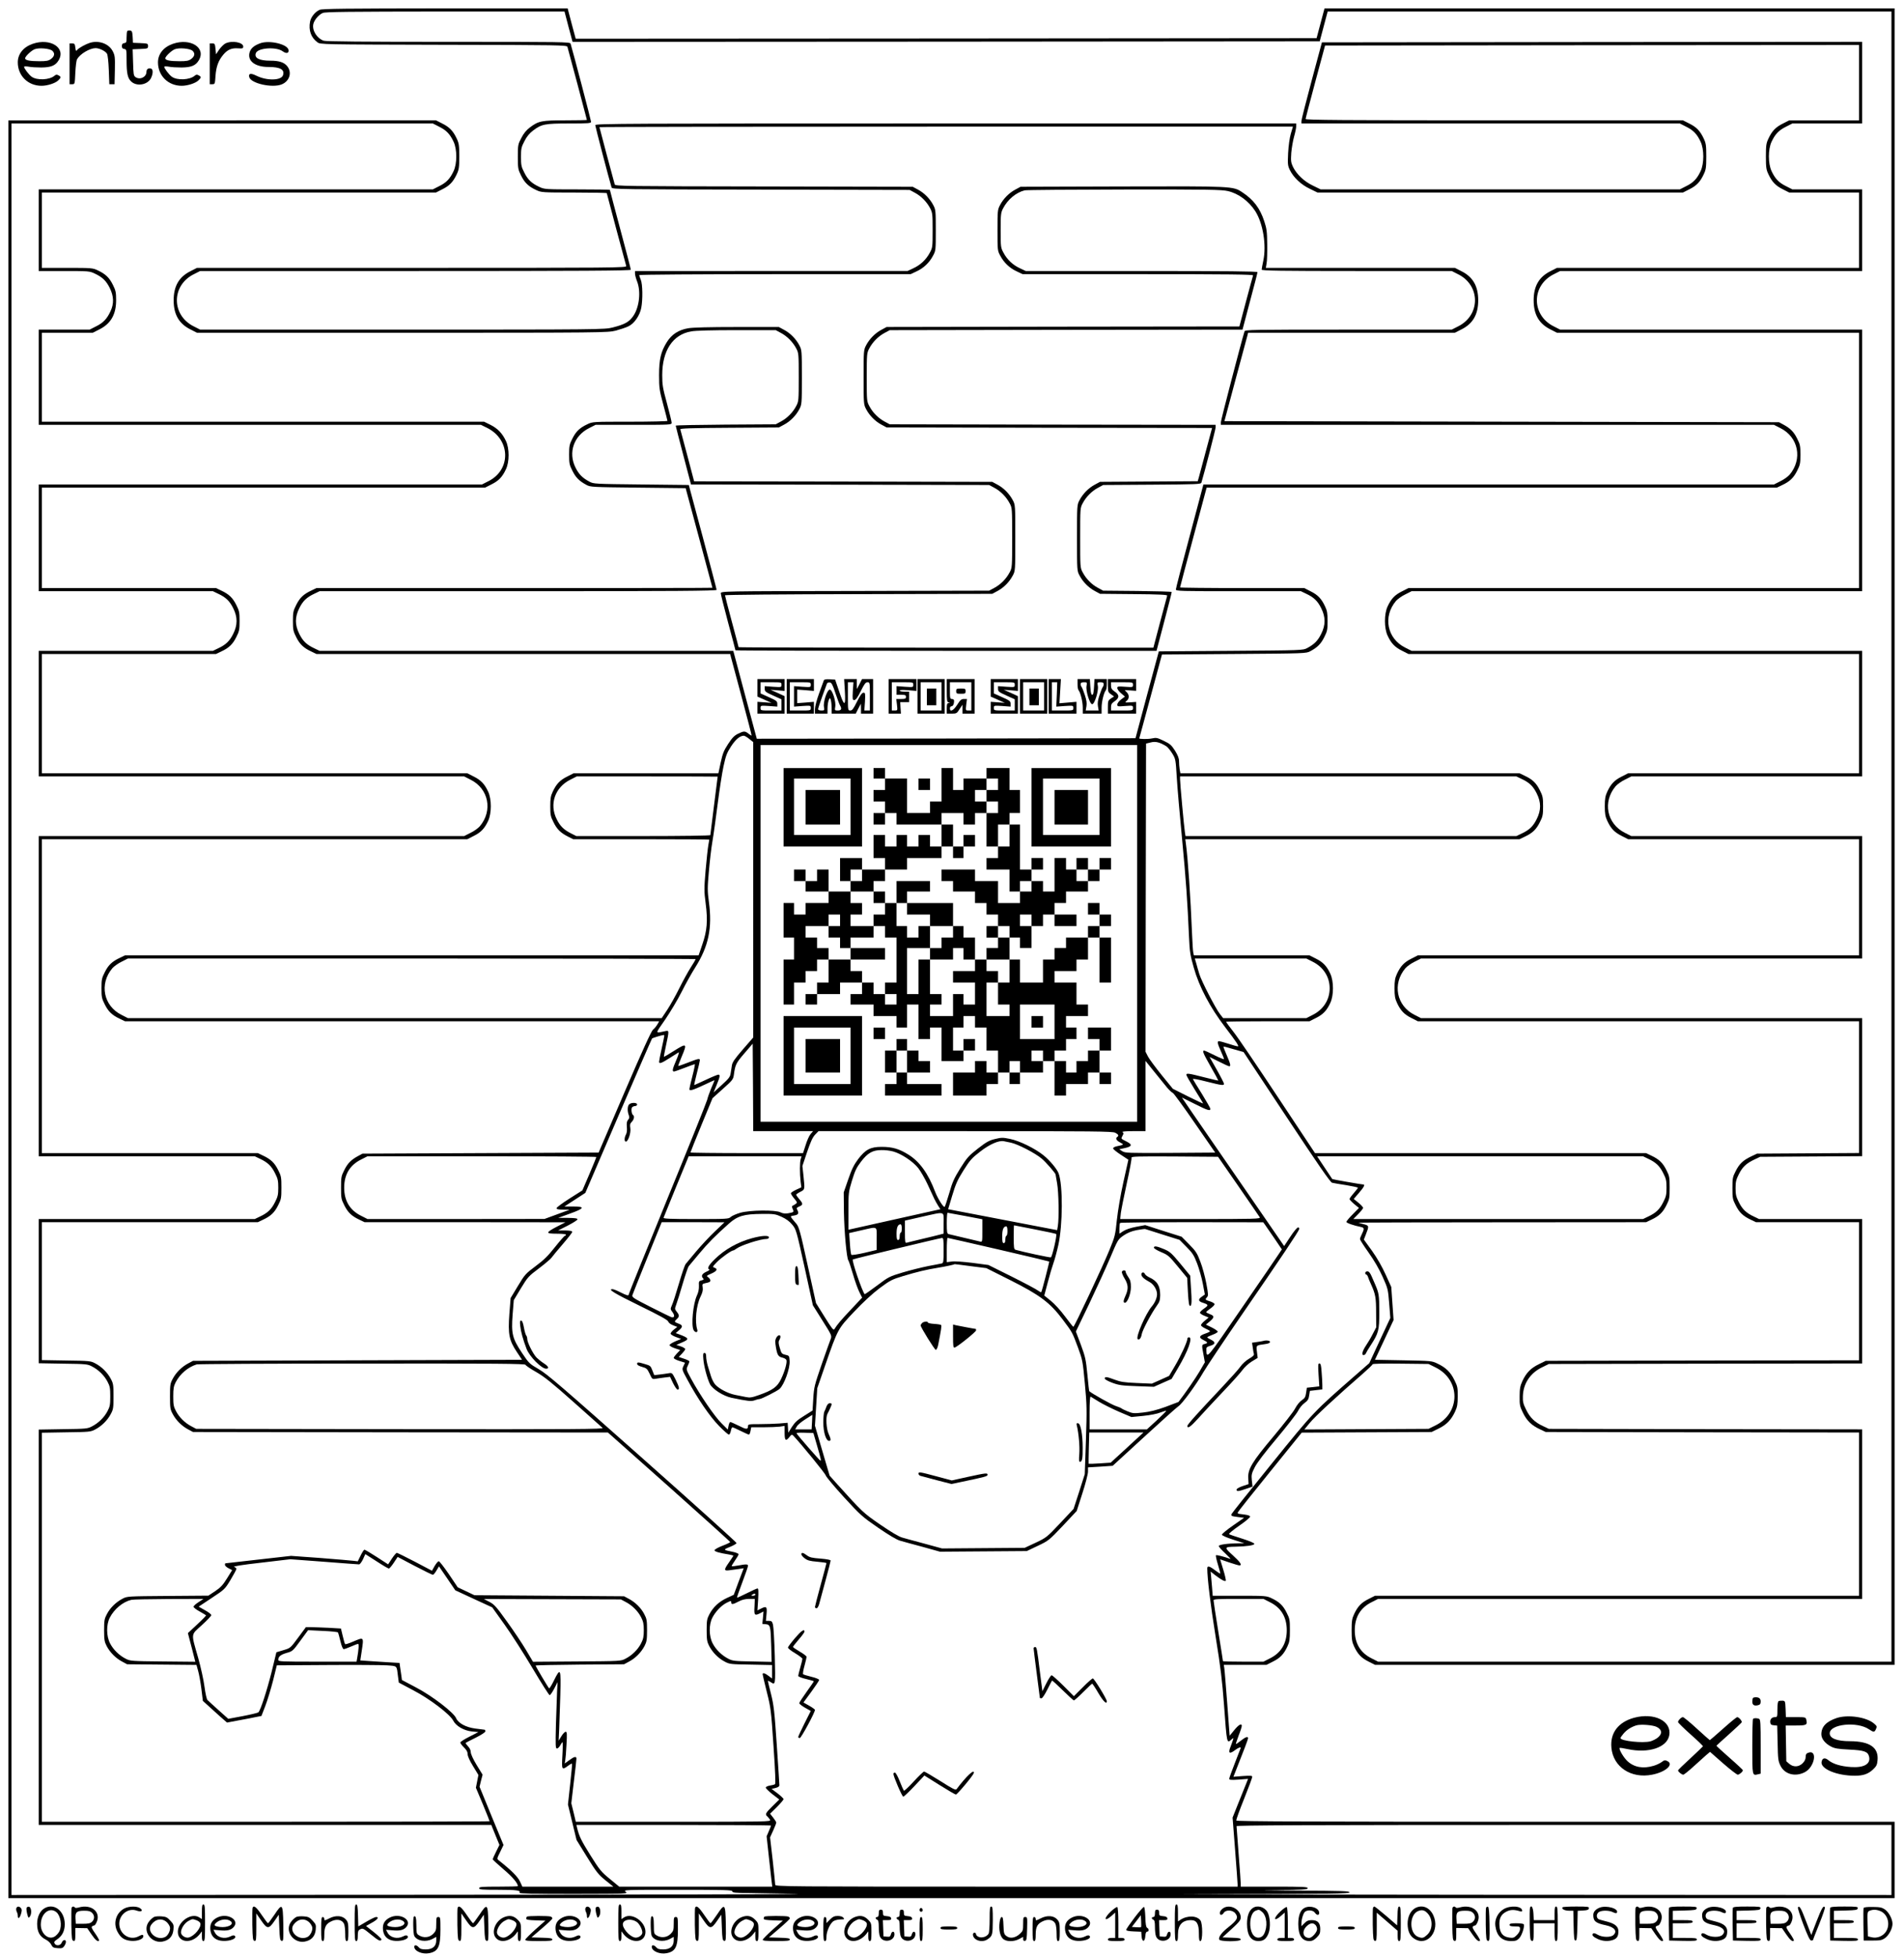
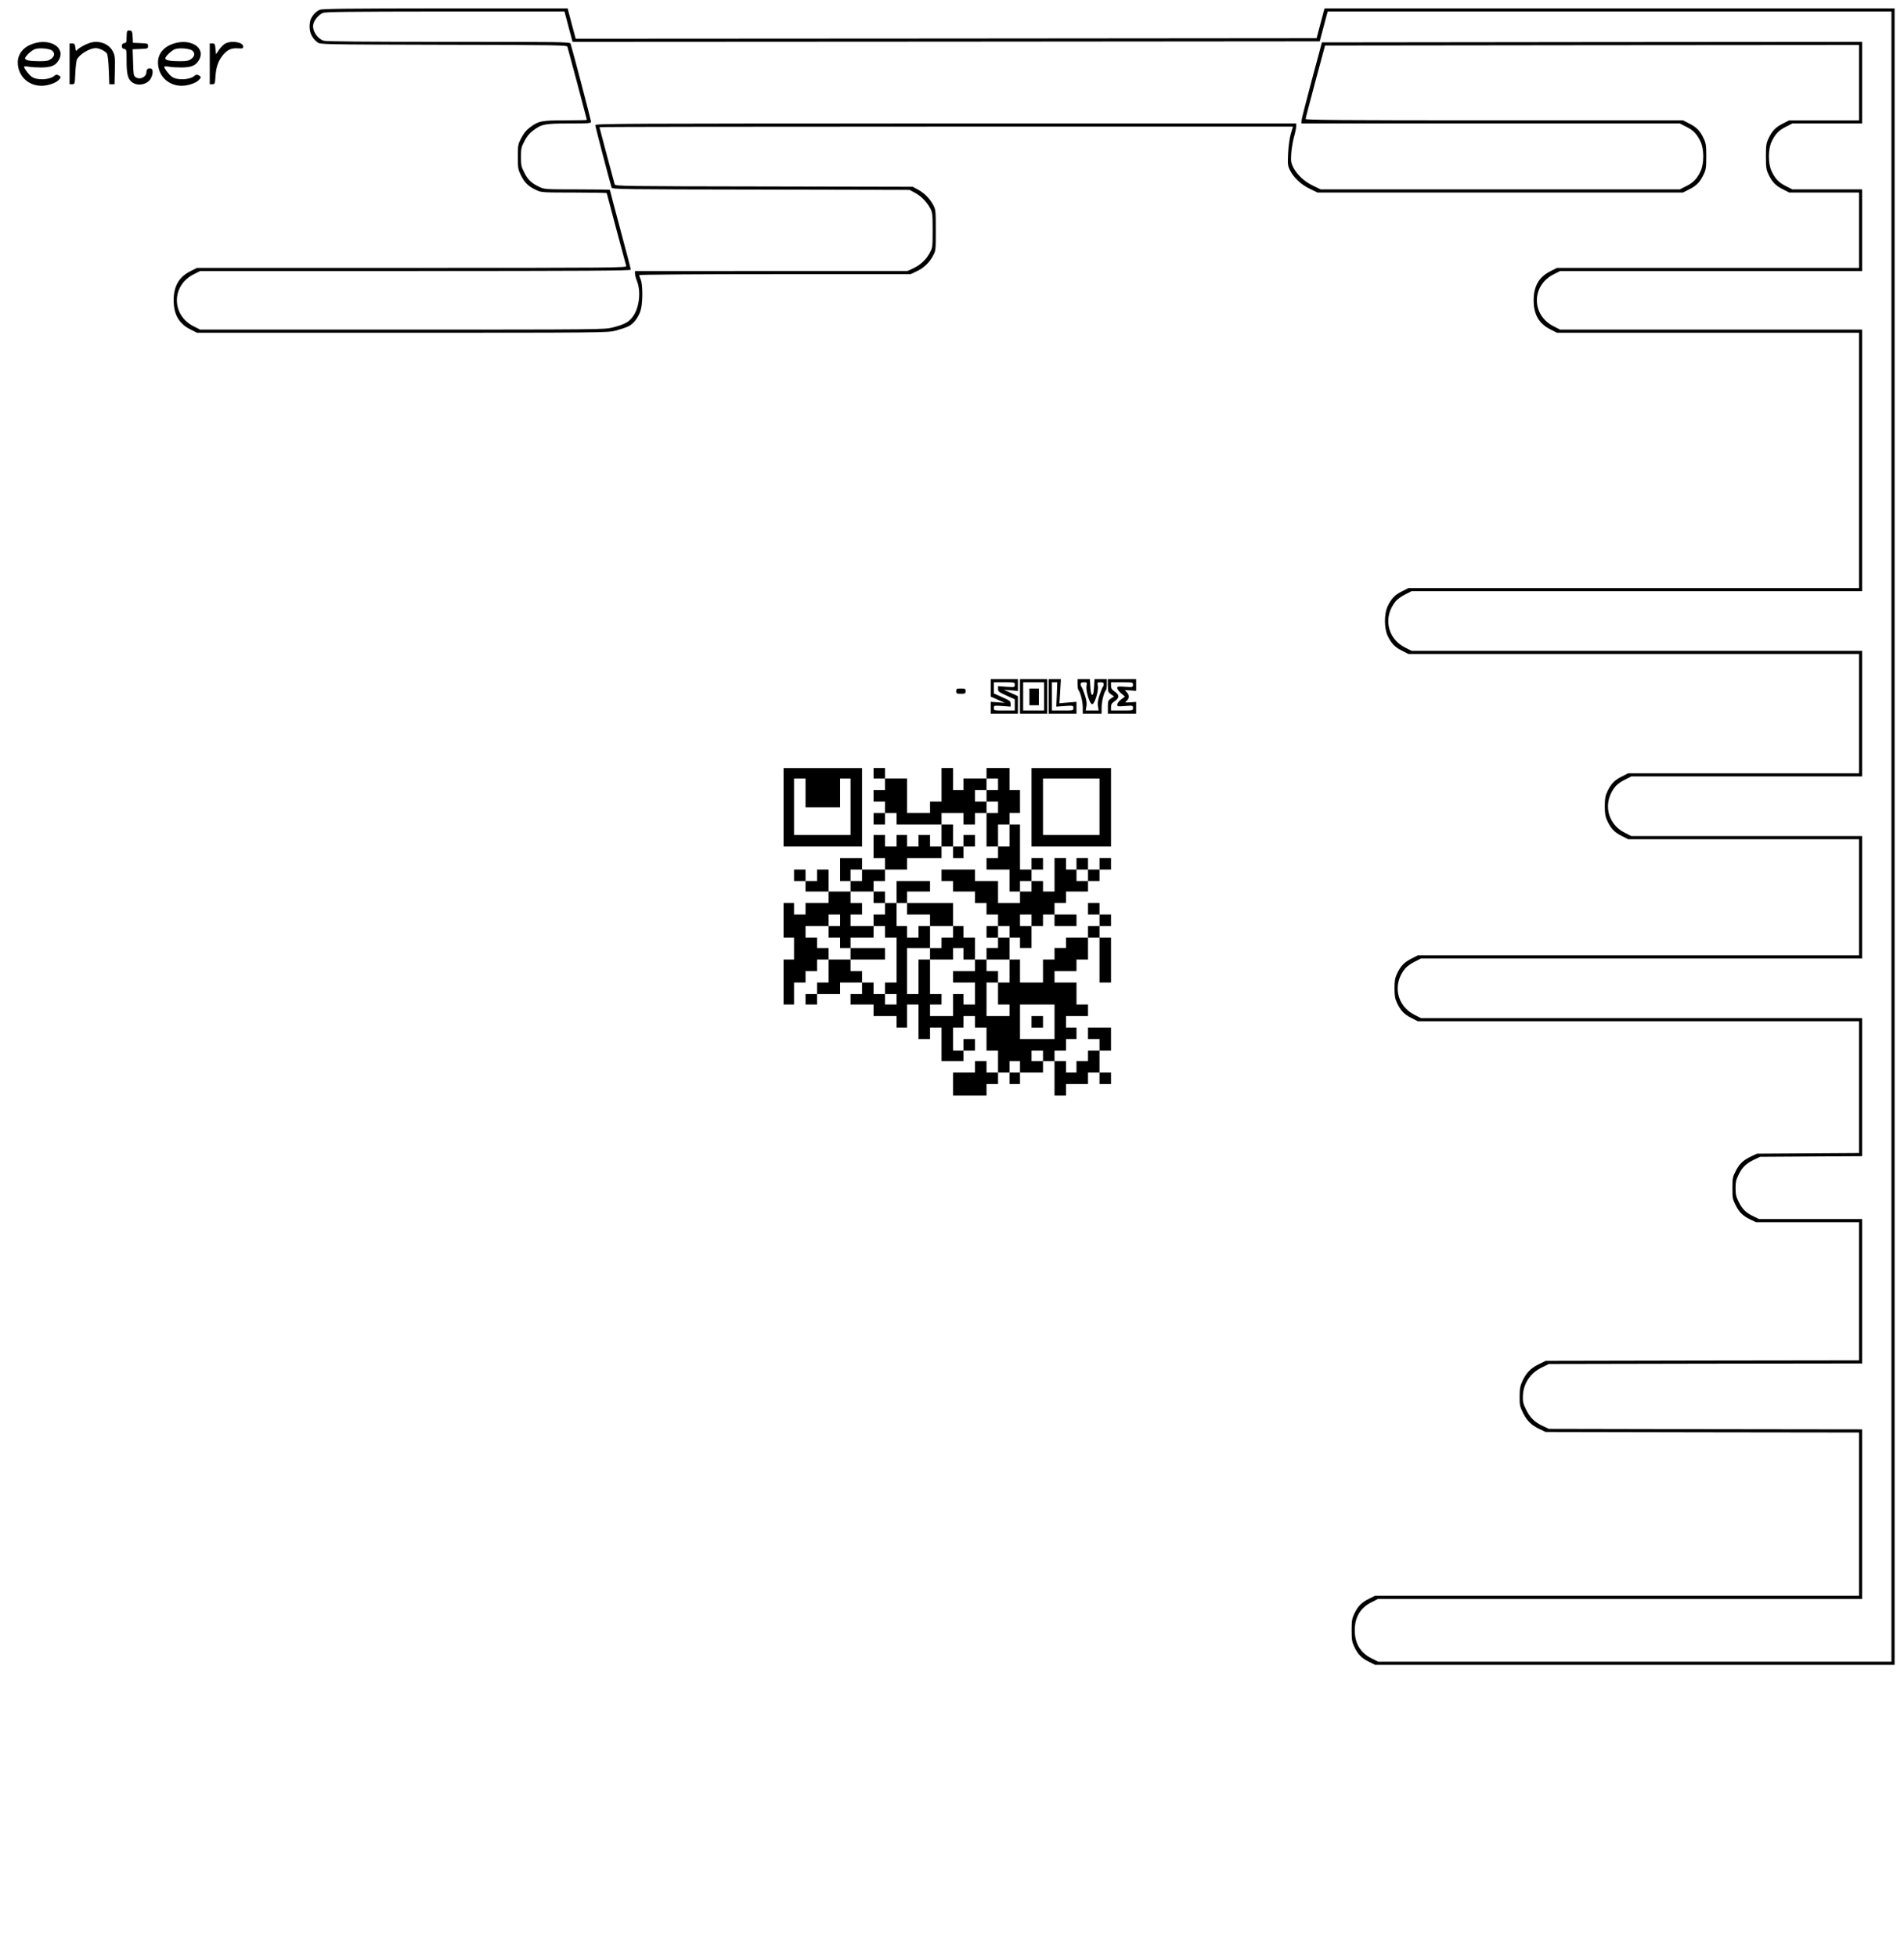
<svg xmlns="http://www.w3.org/2000/svg" version="1.0" width="2426.667" height="2493.333" viewBox="0 0 1820 1870">
  <path d="M305.5 9.4c-4.2 1.8-8.3 6.9-9.1 11.2-1.6 8.4.9 15.3 7 19.8 2.7 2.1 3.3 2.1 120.6 2.4 110.9.2 117.9.3 118.4 2 1 3.4 18.6 69.3 18.6 69.8 0 .2-9.1.4-20.3.4-23 0-26 .6-34.2 6.8-3.4 2.6-6 5.7-8.2 10.1-3.2 6-3.3 6.7-3.3 18 0 11.1.2 12.1 3.1 17.9 3.4 6.9 7.1 10.4 14.4 13.8 4.9 2.3 5.6 2.4 36.3 2.4 17.1 0 31.2.3 31.2.6 0 .5 17.5 65.9 18.6 69.6.5 1.7-9.7 1.8-204.9 1.8H188.3l-6.1 3.1c-11.1 5.5-16.2 14.3-16.2 27.9 0 13.6 5.1 22.4 16.2 27.9l6.1 3.1h196.1c193.2 0 196.2-.1 204.1-2 4.4-1.2 9.9-3 12.3-4.2 5.5-2.6 10.8-10.3 12.2-17.7 1.5-8.1 1.3-22.5-.5-26.8-.8-1.9-1.5-3.9-1.5-4.4 0-.5 56-.9 129.8-.9h129.7l5.5-2.6c6.8-3.1 12.3-8.3 15.8-14.9 2.7-4.9 2.7-5.3 2.7-24.5 0-18.5-.1-19.7-2.4-24-3.2-6.1-8.6-11.6-14.6-14.8l-5-2.7-142.2-.3c-133.9-.2-142.2-.3-142.7-2-1.1-3.7-14.6-54.3-14.6-54.7 0-.3 149.1-.5 331.4-.5h331.5l-2 6.7c-1.2 4.1-2.2 11.4-2.6 18.5-.5 10.6-.4 12 1.6 16.2 3.6 7.3 10.7 14 19.1 18l7.4 3.6H1608.7l6.1-3.1c6.9-3.4 10.4-7.1 13.8-14.4 2.1-4.4 2.4-6.5 2.4-17s-.3-12.6-2.4-17c-3.4-7.3-6.9-11-13.8-14.4l-6.1-3.1h-180.4c-143.6 0-180.3-.3-180.3-1.3 0-.6 4.2-16.7 9.3-35.7l9.3-34.5 255.2-.3L1777 43v72H1710.3l-6.1 3.1c-6.9 3.4-10.4 7.1-13.8 14.4-2.1 4.4-2.4 6.5-2.4 17s.3 12.6 2.4 17c3.4 7.3 6.9 11 13.8 14.4l6.1 3.1H1777v72H1488.3l-6.1 3.1c-11.1 5.5-16.2 14.3-16.2 27.9 0 13.6 5.1 22.4 16.2 27.9l6.1 3.1H1777v244H1346.3l-6.1 3.1c-6.9 3.4-10.4 7.1-13.8 14.4-3.4 7.2-3.4 20.8 0 28 3.4 7.3 6.9 11 13.8 14.4l6.1 3.1H1777v114h-220.7l-6.1 3.1c-6.9 3.4-10.4 7.1-13.8 14.4-1.9 4.1-2.4 6.7-2.4 14s.5 9.9 2.4 14c3.4 7.3 6.9 11 13.8 14.4l6.1 3.1H1777v111H1355.3l-6.1 3.1c-6.9 3.4-10.4 7.1-13.8 14.4-1.9 4.1-2.4 6.7-2.4 14s.5 9.9 2.4 14c3.4 7.3 6.9 11 13.8 14.4l6.1 3.1H1777v125.9l-48.7.3-48.8.3-5.5 2.6c-7.8 3.7-11.4 7.1-14.9 14.1-2.9 5.6-3.1 6.9-3.1 16.3s.2 10.7 3.1 16.3c3.4 6.9 7.1 10.4 14.4 13.8l5 2.4h98.5v132l-149.8.2-149.7.3-6.7 3.3c-7.6 3.7-12 8.3-15.6 16.1-2.1 4.6-2.6 7.2-2.6 14.6-.1 8.2.2 9.6 3.2 15.7 3.7 7.6 8.2 12 16.2 15.7l5.5 2.6 149.8.3 149.7.2v156H1314.3l-6.1 3.1c-6.9 3.4-10.4 7.1-13.8 14.4-2 4.2-2.4 6.6-2.4 15.5s.4 11.3 2.4 15.5c3.4 7.3 6.9 11 13.8 14.4l6.1 3.1H1811V8h-544.9l-1 3.7c-.6 2.1-2.3 8.5-3.8 14.3l-2.8 10.5-354.1.3-354.1.2-3.9-14.5L542.6 8H425.5c-95 .1-117.6.3-120 1.4zm237.9 16.1l3.9 14.5 357.1-.2 357.1-.3 2.8-10.5c1.5-5.8 3.2-12.2 3.8-14.3l1-3.7H1808v1577H1317.3l-6.1-3.1c-10.8-5.3-16.2-14.4-16.2-26.9 0-12.5 5.4-21.6 16.2-26.9l6.1-3.1H1780v-162l-149.7-.2-149.8-.3-5.5-2.6c-8-3.7-12.5-8.1-16.2-15.7-2.8-5.6-3.3-7.7-3.1-12.9.3-11.9 6.9-22 18.1-27.5l6.7-3.3 149.7-.3 149.8-.2v-138h-98.5l-5-2.4c-7.3-3.4-11-6.9-14.4-13.8-2.6-5.1-3.1-7.3-3.1-13.3 0-6 .5-8.2 3.1-13.3 3.5-7 7.1-10.4 14.9-14.1l5.5-2.6 48.8-.3 48.7-.3V973H1358.3l-6.1-3.1c-17.3-8.6-21.5-29.6-8.8-44.6 1.5-1.7 5.4-4.6 8.8-6.2l6.1-3.1H1780V799h-220.7l-6.1-3.1c-17.3-8.6-21.5-29.6-8.8-44.6 1.5-1.7 5.4-4.6 8.8-6.2l6.1-3.1H1780V622H1349.3l-6.1-3.1c-17.3-8.6-21.5-29.6-8.8-44.6 1.5-1.7 5.4-4.6 8.8-6.2l6.1-3.1H1780V315H1491.3l-6.1-3.1c-21.5-10.7-21.5-39.1 0-49.8l6.1-3.1H1780v-78H1713.3l-6.1-3.1c-6.9-3.4-10.4-7.1-13.8-14.4-3.4-7.2-3.4-20.8 0-28 3.4-7.3 6.9-11 13.8-14.4l6.1-3.1H1780V40l-258.2.2-258.2.3-9.8 36.5c-5.4 20.1-9.8 37.5-9.8 38.7v2.3H1605.7l6.1 3.1c6.9 3.4 10.4 7.1 13.8 14.4 3.4 7.2 3.4 20.8 0 28-3.4 7.3-6.9 11-13.8 14.4l-6.1 3.1H1262.4l-7.4-3.6c-8.4-4-15.5-10.7-19.1-18-1.9-4.1-2.1-5.6-1.6-13.3.4-4.7 1.6-11.7 2.7-15.6 1.1-3.8 2-8.2 2-9.7V118H904c-306 0-335 .1-335 1.6 0 1.2 13 51 15.6 59.6.5 1.7 8.8 1.8 142.7 2l142.2.3 5 2.7c6 3.2 11.4 8.7 14.6 14.8 2.2 4.2 2.4 5.6 2.4 21 0 16-.1 16.7-2.7 21.5-3.5 6.6-9 11.8-15.8 14.9l-5.5 2.6H607v2.5c0 1.3.9 4.7 2 7.5 3.7 9.5 2.2 24.1-3.4 32.6-4 6-8.2 8.4-20.1 11.4-7.9 1.9-10.9 2-201.1 2H191.3l-6.1-3.1c-21.5-10.7-21.5-39.1 0-49.8l6.1-3.1h205.9c158.6 0 205.8-.3 205.8-1.2 0-.6-4.5-18-10-38.4-5.5-20.5-10-37.6-10-37.9 0-.3-14.1-.5-31.2-.5-30.7 0-31.4-.1-36.3-2.4-7.3-3.4-11-6.9-14.4-13.8-2.8-5.4-3.1-7.1-3.1-14.9 0-7.9.3-9.3 3.3-15 2.2-4.4 4.8-7.5 8.2-10.1 8.2-6.2 11.2-6.8 34.7-6.8 18.3 0 20.8-.2 20.8-1.6 0-1.2-17.1-66.4-19.6-74.7-.5-1.6-6.9-1.7-116.9-1.7-79.8 0-117.3-.3-119.2-1.1-6.5-2.4-11.1-9.9-9.8-15.9.9-3.9 5.1-8.9 9-10.6 2.4-1.1 24.5-1.3 117-1.4h114.1l3.8 14.5zM121.7 29.6c-.4.4-.7 3.1-.7 6 0 4.7-.2 5.3-2.2 5.6-1.7.2-2.3 1-2.3 2.8 0 1.8.6 2.6 2.3 2.8 2.1.3 2.2.7 2.2 11 0 12.3 1 16.9 4.4 20.1 5.4 5.1 15.9 3.2 19-3.4 2-4.2 2-8.1.1-8.9-2.5-.9-4.5.4-4.5 3 0 5.1-6.3 8.1-10.6 5-1.7-1.3-1.9-2.9-2.2-14l-.4-12.5 7.4-.3c7-.3 7.3-.4 7.3-2.8s-.3-2.5-7.2-2.8l-7.2-.3-.3-5.7c-.3-4.9-.6-5.7-2.3-6-1.2-.2-2.4 0-2.8.4zM31.2 41.9C22.3 45 17 51.6 17 59.6 17 72.4 26.8 82 39.7 82c5.5 0 13.1-2.4 15.9-5.1 2.9-2.8 3-3.5.3-4.9-1.6-.9-2.4-.8-3.7.3-4.8 4.2-17 4.7-22 1-2.7-2-7.2-7.9-7.2-9.5 0-.4 1.9-.5 4.3-.1 2.3.5 7.8.8 12.2.8 9.3-.1 13.5-1.8 16.5-6.8 7.3-12-7.9-21.7-24.8-15.8zM50 48.5c2.7 2.4 2.2 5.3-1.3 7.9-2.4 1.7-4.3 2.1-11 2.1-9.2 0-13.7-.9-13.7-2.8 0-1.7 5.8-7.3 9-8.6 4-1.7 14.5-.8 17 1.4zM86 40.9c-4.1 1.3-10.5 4.8-12.1 6.7-1.3 1.6-1.4 1.4-1.9-2.2-.4-3.4-.8-3.9-3-3.9h-2.5v39H69c2.5 0 2.5-.1 3-11 .3-6.1 1-11.9 1.7-13 2.9-5 12-10.4 17.6-10.5 3.8 0 9.5 2.8 11 5.4.7 1.2 1.4 7.8 1.7 15.6l.5 13.5h5l.3-13.5c.2-12.4.1-13.9-2-18-3.7-7.2-13.1-10.7-21.8-8.1zM165.2 41.9C156.3 45 151 51.6 151 59.6c0 12.8 9.8 22.4 22.7 22.4 5.5 0 13.1-2.4 15.9-5.1 2.9-2.8 3-3.5.3-4.9-1.6-.9-2.4-.8-3.7.3-4.8 4.2-17 4.7-22 1-2.7-2-7.2-7.9-7.2-9.5 0-.4 1.9-.5 4.3-.1 2.3.5 7.8.8 12.2.8 9.3-.1 13.5-1.8 16.5-6.8 7.3-12-7.9-21.7-24.8-15.8zm18.8 6.6c2.7 2.4 2.2 5.3-1.3 7.9-2.4 1.7-4.3 2.1-11 2.1-9.2 0-13.7-.9-13.7-2.8 0-1.7 5.8-7.3 9-8.6 4-1.7 14.5-.8 17 1.4zM215.5 41.5c-1.6.8-4.3 3.5-6 5.9l-3 4.5-.5-5.2c-.5-4.7-.7-5.2-3-5.2h-2.5v39h2.5c2.4 0 2.5-.3 3-8 .6-8.7 2.8-14.8 7.5-20.3 4-4.7 7.8-6.4 13.8-6 4.6.3 5.2.1 5.2-1.7 0-4.1-10.8-6-17-3z" />
-   <path d="M248.6 41.4c-6.1 2.3-9 4.9-10.1 9-2 8 5.5 13.6 18.1 13.6 11.3 0 15.7 2.5 13.9 7.9-1.6 5.1-15.3 5.4-25.1.6-5.7-2.8-7.9-2.5-7.2 1 1.2 6.2 22.1 10.9 31.2 7.1 7.5-3.1 10-11.6 5-17.5-3-3.6-7.7-5.1-15.9-5.1-10.8 0-15.7-2.6-13.9-7.3 1.9-5 19.5-6.2 25.6-1.7 3.4 2.5 6.1 2 5.6-1.2-.8-5.6-18.4-9.7-27.2-6.4zM8 964.5V1814h1803v-73h-314.4c-247.5 0-314.5-.3-314.8-1.2-.3-.7 3.1-10 7.4-20.7 4.3-10.7 7.8-20.2 7.8-21 0-1.2-1.5-1.3-9-.8l-9 .7 2.1-5.3c7.9-20 11.9-30.5 11.9-31.5 0-2.1-2.4-1.3-6.9 2.3-2.4 1.9-4.6 3.4-4.7 3.2-.2-.2 1-3.8 2.6-8.1 1.7-4.2 3-8.4 3-9.2 0-2.8-2.9-1.3-7.2 4l-4.4 5.4-2.3-30.7c-1.3-16.8-2.5-32.1-2.8-33.8l-.5-3.3h40.9l6.1-3.1c6.9-3.4 10.4-7.1 13.8-14.4 2-4.2 2.4-6.6 2.4-15.6 0-9.8-.2-11-3.1-16.7-3.4-6.9-7.1-10.4-14.4-13.8-4.8-2.3-5.9-2.4-30.7-2.4h-25.6l-.6-7.8c-.4-4.2-.8-9.4-1-11.5l-.4-3.8 4.6 3.6c5.7 4.3 9 6.1 9.9 5.2.3-.4-.7-5.2-2.4-10.6l-3-9.9 8.5 2.9c4.7 1.6 9.2 2.9 9.9 2.9 3 0 .9-3.2-6.3-9.7-8.5-7.7-8.4-8 2.7-8.2 10.5-.2 17.9-1.3 17.9-2.7 0-.8-4.5-2.7-11.7-5-6.5-2-12.1-3.9-12.5-4.3-.4-.4 3.9-4 9.7-8 5.8-4 10.5-7.9 10.5-8.7 0-.8-1.8-1.5-4.7-1.9-2.7-.3-5.4-.7-6.1-.8-.7-.1-1.2-.7-1.1-1.2.1-.6 13.9-18 30.7-38.7l30.5-37.7 62.1-.3 62.1-.3 6.7-3.3c7.6-3.7 12-8.3 15.7-16.2 2.1-4.6 2.5-7 2.5-14.6.1-8.2-.2-9.6-3.2-15.6-3.7-7.6-8.3-12-16.2-15.7-5.4-2.6-6-2.6-32.6-3.1l-27.1-.5 8.9-19 8.9-19-1.1-15.8-1.1-15.8-5.3-11.7c-3.3-7.3-8.1-15.8-13-22.7l-7.9-10.9 1.8-4.6c3.3-8.4 3.2-8.7-1.6-10-2.4-.6-4.8-1.3-5.4-1.5-.5-.2 61.1-.4 137-.4l138-.1 5-2.4c7.3-3.4 11-6.9 14.4-13.8 2.9-5.7 3.1-6.9 3.1-16.8s-.2-11.1-3.1-16.8c-3.4-6.9-7.1-10.4-14.4-13.8l-5-2.4H1257l-35.3-53.2c-19.4-29.3-38.5-57.5-42.5-62.5-4-5.1-7.2-9.5-7.2-9.8 0-.3 17.9-.5 39.8-.5h39.9l6.1-3.1c6.9-3.4 10.4-7.1 13.8-14.4 3.4-7.2 3.4-20.8 0-28-3.4-7.3-6.9-11-13.8-14.4l-6.1-3.1h-110.5l-.6-2.8c-.3-1.5-.8-9-1.1-16.7-1.5-37.1-4-73.2-6-87.8l-.5-3.7h319.5l5-2.4c7.3-3.4 11-6.9 14.4-13.8 2.8-5.5 3.1-7.1 3.1-15.3 0-8.2-.3-9.8-3.1-15.3-3.4-6.9-7.1-10.4-14.4-13.8l-5-2.4h-324.2l-.7-3.8c-.3-2-.6-5.5-.6-7.7 0-2.9-1.1-5.7-3.9-10.2-3.4-5.3-4.8-6.5-10.7-9.3-6.2-3-7.1-3.2-11.3-2.3-3.6.8-12.3.7-12.1-.1.1 0 4.9-18.1 10.9-40.1l10.8-40 68.9-.5c68.6-.5 68.9-.5 73-2.7 6.7-3.6 10.1-7 13.3-13.5 2.8-5.5 3.1-7.1 3.1-15.2 0-7.4-.4-10-2.4-14.1-3.4-7.3-6.9-11-13.8-14.4l-6.1-3.1h-59.4c-32.6 0-59.3-.3-59.3-.6 0-.4 5.7-22 12.7-48l12.7-47.4h545.1l5-2.4c7.3-3.4 11-6.9 14.4-13.8 2.8-5.5 3.1-7.1 3.1-15.3 0-8.2-.3-9.8-3.1-15.3-3.2-6.5-6.6-9.9-13.3-13.5l-4.1-2.2-265.1-.5-265-.5 10.7-40c5.9-22 11-41 11.4-42.3l.5-2.2h197.7l6.1-3.1c11.1-5.5 16.2-14.3 16.2-27.9 0-13.6-5.1-22.4-16.2-27.9l-6.1-3.1H1210l.7-4.3c.5-2.3.7-10.5.6-18.2-.1-12.2-.5-15-2.8-22-4.1-12.6-10.4-20.8-21.1-27.8-8.7-5.8-8.9-5.8-114.9-5.5l-97 .3-5 2.7c-6 3.2-11.4 8.7-14.6 14.8-2.3 4.3-2.4 5.5-2.4 24 0 19.2 0 19.6 2.7 24.5 3.5 6.6 9 11.8 15.8 14.9l5.5 2.6h110.4c87.8 0 110.2.3 109.9 1.2-.3.7-3.3 12-6.8 25l-6.3 23.8-168.6.2-168.6.3-5 2.7c-6 3.2-11.4 8.7-14.6 14.8-2.3 4.4-2.4 5.1-2.4 30.5s.1 26.1 2.4 30.5c3.2 6.1 8.6 11.6 14.6 14.8l5 2.7 155.6.3 155.5.2-5.7 21.3c-3.1 11.6-6.2 23.1-6.8 25.4l-1.2 4.2-46.7.3-46.7.3-5 2.7c-6 3.2-11.4 8.7-14.6 14.8-2.4 4.4-2.4 4.9-2.4 36s0 31.6 2.4 36c3.2 6.1 8.6 11.6 14.6 14.8l5 2.7 32.3.3c24.5.2 32.3.6 31.9 1.5-.2.7-3.3 12.1-6.8 25.4l-6.4 24.3H904.3c-109.1 0-198.3-.2-198.3-.5 0-.2-2.9-11.3-6.5-24.6s-6.5-24.5-6.5-25 56.9-1 127.8-1.1l127.7-.3 5-2.7c6-3.2 11.4-8.7 14.6-14.8 2.4-4.4 2.4-4.9 2.4-36s0-31.6-2.4-36c-3.2-6.1-8.6-11.6-14.6-14.8l-5-2.7-142.5-.3-142.5-.2-6.4-24.3c-3.5-13.3-6.6-24.7-6.8-25.4-.4-.9 10.5-1.3 46.9-1.5l47.3-.3 5-2.7c6-3.2 11.4-8.7 14.6-14.8 2.3-4.4 2.4-5.1 2.4-30.5s-.1-26.1-2.4-30.5c-3.2-6.1-8.6-11.6-14.6-14.8l-5-2.7h-40c-26.3 0-42.3.4-46.8 1.2-9.1 1.6-15.6 5.8-20.2 13.1-5.8 9.3-7.5 16.4-7.5 31.7 0 12.4.3 14.3 4 28.1 2.2 8.2 4 15.2 4 15.6 0 .4-16.1.8-35.7.8-35.4 0-35.9 0-40.8 2.4-7.3 3.4-11 6.9-14.4 13.8-2.8 5.5-3.1 7.1-3.1 15.3 0 8.2.3 9.8 3.1 15.3 3.2 6.5 6.6 9.9 13.3 13.5 4 2.2 5.1 2.2 49.6 2.7l45.4.5 12.8 47.5c7 26.1 12.8 47.6 12.8 47.7 0 .2-85.2.3-189.2.3H302.5l-5 2.4c-7.3 3.4-11 6.9-14.4 13.8-2.8 5.5-3.1 7.1-3.1 15.3 0 8.2.3 9.8 3.1 15.3 3.4 6.9 7.1 10.4 14.4 13.8l5 2.4H698l.5 2.2c.3 1.3 5 18.7 10.4 38.8 5.4 20.1 9.7 36.7 9.5 36.9-.2.2-1.5-.6-3-1.8-3.3-2.6-4.3-2.6-9.9.1-3.5 1.7-5.6 3.8-9.5 9.8-4.2 6.4-5.2 9.1-7.1 17.7l-2.2 10.3H548.3l-6.1 3.1c-6.9 3.4-10.4 7.1-13.8 14.4-2 4.1-2.4 6.7-2.4 14.1 0 8.1.3 9.7 3.1 15.2 3.3 6.7 6.7 10.1 14 13.8l4.8 2.4H613c35.7 0 65 .2 65 .4s-.4 2.5-.9 5.2-1.7 13.5-2.6 24c-1.5 17.6-1.5 20 0 31.5 2.2 16.8 1.4 26.4-3.2 39.6l-3.5 10.3H119.5l-5 2.4c-7.3 3.4-11 6.9-14.4 13.8-2.8 5.5-3.1 7.1-3.1 15.3 0 8.2.3 9.8 3.1 15.3 3.4 6.9 7.1 10.4 14.4 13.8l5 2.4h510.6l-1.8 3.1c-1 1.7-2.8 3.9-4.1 4.9-1.6 1.3-10.4 20.6-27.2 59.7l-24.8 57.8-112.8.5-112.9.5-4.1 2.2c-6.7 3.6-10.1 7-13.3 13.5-2.9 5.7-3.1 6.9-3.1 16.8s.2 11.1 3.1 16.8c3.4 6.9 7.1 10.4 14.4 13.8l5 2.4h96l96 .1-8.2 4.2c-4.6 2.3-8.3 4.7-8.3 5.4 0 1 2.3 1.3 8.5 1.3 5 0 8.5.4 8.5 1 0 .5-.4 1-1 1-.5 0-4.8 4.9-9.5 10.8-6.7 8.5-10.8 12.5-18.5 18.2-9.5 7.1-10.3 7.9-16.9 18.9l-7 11.6-1.2 15.3c-1.4 19.2-.3 25.1 7.2 36.3l4.9 7.4-157.3.5-157.2.5-4.5 2.4c-6.1 3.2-11.6 8.6-14.8 14.6-2.5 4.6-2.7 5.9-2.7 17s.2 12.4 2.7 17c3.2 6 8.7 11.4 14.8 14.6l4.5 2.4 198.3.3 198.3.2 58.5 52c32.1 28.6 58.4 52.3 58.4 52.7-.1.4-3.5 2.1-7.6 3.6-4.1 1.6-7.4 3.5-7.4 4.2 0 1.3 4.5 2.6 14 4.1 2.2.4 4 .9 4 1.1 0 .3-1.8 3-4 6.2-5.3 7.5-5.2 8.5.5 7.7 2.5-.3 6.5-.9 8.9-1.2l4.5-.7-4.8 12.7-4.7 12.7-6.5 3c-7.7 3.6-13.1 8.7-16.7 15.4-2.4 4.5-2.7 6.1-2.7 15.5 0 9.1.4 11.1 2.4 15 3.2 6.1 8.6 11.6 14.6 14.8 4.8 2.6 5.6 2.7 25.3 3l20.2.4v12.9l-3.3-2.5c-3.6-2.7-5.7-3.3-5.7-1.6 0 .6 1.8 8.2 4 17 3.8 15.2 4.1 17.2 6.4 51.7 1.7 24.8 2.1 36 1.4 36.4-.6.4-2.8 1-4.9 1.3-2.3.4-3.9 1.2-3.9 2 0 .7 2.9 3.6 6.4 6.3l6.5 5-6.5 6.4c-6.8 6.7-7.3 7.9-4.8 9.9.8.8 2 2.2 2.5 3.2.9 1.7-2.2 1.8-92.4 1.8h-93.3l-2.1-8.8-2.2-8.9 2.4-20.4c1.4-11.2 2.5-21.2 2.5-22.2 0-2.5-2.1-2.1-6.9 1.5l-4.3 3.1.5-2.9c.3-1.6.9-8.4 1.2-15.2.6-10.4.5-12.2-.8-12.2-.8 0-2.7 1.9-4.1 4.3l-2.6 4.2.5-11c.2-6.1.7-20.8 1.1-32.8.7-25.3.2-26.5-6.1-13.7-2.1 4.3-4.2 7.7-4.6 7.5-.8-.6-12.9-20.9-12.9-21.8 0-.3 19-.7 42.3-.9l42.2-.3 5-2.7c6-3.2 11.4-8.7 14.6-14.8 2-3.9 2.4-5.9 2.4-15 0-9.4-.3-11-2.7-15.5-3.1-6-8.7-11.4-14.8-14.6l-4.5-2.4-71.5-.5-71.5-.5-8-3.8-8-3.8-8.4-12.5c-4.7-6.8-9-12.4-9.7-12.4-.7 0-2.4 2-3.9 4.5l-2.6 4.6-16.3-8.6c-9-4.7-16.8-8.5-17.3-8.5-.6 0-2.7 2.5-4.7 5.5l-3.6 5.5-10.8-7c-6-3.9-11.3-7-11.8-7-.6 0-2.2 2.5-3.7 5.6l-2.7 5.5-4.3-.5c-2.3-.3-16.6-1.5-31.8-2.7l-27.7-2-31 3.5c-17.1 2-31.4 3.6-31.7 3.6-.3 0-.5.7-.5 1.5s1.6 2.3 3.4 3.2l3.5 1.8-4.9 7.9c-3.9 6.3-6.1 8.7-11.3 12.2l-6.5 4.3-38.8.3c-38.6.3-38.9.3-43.4 2.7-6.1 3.2-11.7 8.6-14.8 14.6-2.4 4.5-2.7 6.1-2.7 15.5 0 9.1.4 11.1 2.4 15 3.2 6.1 8.6 11.6 14.6 14.8l5 2.7 33.1.3 33.2.3 1.6 5.8c.9 3.1 2.3 10.9 3.1 17.2l1.4 11.4 5.3 4.8c2.9 2.6 8.1 7.3 11.5 10.4l6.3 5.5 11.7-2.2c6.5-1.2 13.9-2.6 16.5-3.2l4.7-.9 3.7-9.6c2-5.2 5.3-16.1 7.4-24.2l3.6-14.6 48-.3c26.3-.2 52 0 57.1.3 10.4.8 9.4-.2 10.8 11.2l.7 5.3 14.1 7.5c15.7 8.2 34.8 22.8 37.9 28.8 2.6 5.2 10.2 9.6 17.8 10.4l6.3.6-8.6 4.4c-4.8 2.4-8.7 4.9-8.7 5.6 0 .7 1.6 2.8 3.5 4.7 2.5 2.4 3.5 4.3 3.5 6.4 0 1.9 1.9 6.2 5.2 11.5l5.1 8.4-1.2 6.1-1.2 6.1 6.6 15.7c3.6 8.7 6.5 16 6.5 16.3 0 .3-96.3.5-214 .5H40v-371.8l23.3-.4c22.1-.3 23.4-.4 27.7-2.7 6.1-3.2 11.6-8.6 14.8-14.6 2.5-4.6 2.7-5.9 2.7-17s-.2-12.4-2.7-17c-3.2-6-8.7-11.4-14.8-14.6-4.3-2.3-5.6-2.4-27.7-2.7l-23.3-.4V1168h206.5l5-2.4c7.3-3.4 11-6.9 14.4-13.8 2.9-5.7 3.1-6.9 3.1-16.8s-.2-11.1-3.1-16.8c-3.4-6.9-7.1-10.4-14.4-13.8l-5-2.4H40V802H446.7l6.1-3.1c6.9-3.4 10.4-7.1 13.8-14.4 3.4-7.2 3.4-20.8 0-28-3.4-7.3-6.9-11-13.8-14.4l-6.1-3.1H40V625h166.5l5-2.4c7.3-3.4 11-6.9 14.4-13.8 2.8-5.5 3.1-7.1 3.1-15.3 0-8.2-.3-9.8-3.1-15.3-3.4-6.9-7.1-10.4-14.4-13.8l-5-2.4H40v-96H463.7l6.1-3.1c6.9-3.4 10.4-7.1 13.8-14.4 3.4-7.1 3.4-19.9 0-27.1-3.4-7.2-7.8-11.9-14.8-15.4l-6.1-3H40v-85h48.7l6.1-3.1c11.1-5.5 16.2-14.3 16.2-28 0-7.6-.4-9.3-3.1-14.7-3.4-6.9-7.1-10.4-14.4-13.8-4.8-2.3-5.9-2.4-29.2-2.4H40v-72H416.7l6.1-3.1c6.9-3.4 10.4-7.1 13.8-14.4 2.1-4.4 2.4-6.5 2.4-17s-.3-12.6-2.4-17c-3.4-7.3-6.9-11-13.8-14.4l-6.1-3.1H8v849.5zm411.8-843.4c6.9 3.4 10.4 7.1 13.8 14.4 3.4 7.2 3.4 20.8 0 28-3.4 7.3-6.9 11-13.8 14.4l-6.1 3.1H37v78h24.3c23.3 0 24.4.1 29.2 2.4 7.3 3.4 11 6.9 14.4 13.8 3.9 7.8 4.2 15 .7 22.3-3.4 7.3-6.9 11-13.8 14.4l-6.1 3.1H37v91H459.7l6.1 3c22.3 11.2 22.9 40 1 50.9l-6.1 3.1H37v102h166.5l5 2.4c7.3 3.4 11 6.9 14.4 13.8 4.3 8.5 4.3 16.1 0 24.6-3.4 6.9-7.1 10.4-14.4 13.8l-5 2.4H37v120H443.7l6.1 3.1c17.3 8.6 21.5 29.6 8.8 44.6-1.5 1.7-5.4 4.6-8.8 6.2l-6.1 3.1H37v306h206.5l5 2.4c7.3 3.4 11 6.9 14.4 13.8 2.7 5.2 3.1 7.2 3.1 13.8 0 6.6-.4 8.6-3.1 13.8-3.4 6.9-7.1 10.4-14.4 13.8l-5 2.4H37v137.8l23.3.4c22.1.3 23.4.4 27.7 2.7 6.2 3.2 11.7 8.6 14.8 14.6 2.3 4.3 2.6 6.2 2.6 14s-.3 9.7-2.6 14c-3.1 6-8.6 11.4-14.8 14.6-4.3 2.3-5.6 2.4-27.7 2.7l-23.3.4V1744h432.6l3.9 9.6 3.9 9.5-3.2 6.5c-1.8 3.5-3.2 6.8-3.2 7.3 0 .4 4.7 4.7 10.4 9.6 8.6 7.3 13.6 13.2 13.6 16 0 .3-8.3.5-18.5.5-15.8 0-18.5.2-18.5 1.5s2.7 1.5 18.3 1.5c17.7 0 21.7.6 20.3 2.9-.5.8 13.5 1.1 51.6 1.1 52.1-.1 52.3-.1 49.9-2-2.3-2-2.2-2 49.8-2 45.6 0 52.1.2 52.1 1.5s2.5 1.5 16.3 1.6c8.9.1 29.3.5 45.2.8 16 .4-146.4.8-360.7.9L11 1811V118H413.7l6.1 3.1zm753.9 61.5c10.1 2.3 20 9.6 26.2 19.2 7.4 11.6 10.8 32.5 7.7 47.2-.9 4.1-1.6 8.1-1.6 8.7 0 1 18.8 1.3 90.8 1.3h90.9l6.1 3.1c21.5 10.7 21.5 39.1 0 49.8l-6.1 3.1h-98.8c-93.2 0-98.8.1-99.3 1.7-3.4 11.1-22.6 84.9-22.6 86.8v2.5h528.7l6.1 3.1c17.3 8.6 21.5 29.6 8.8 44.6-1.5 1.7-5.4 4.6-8.8 6.2l-6.1 3.1h-545.4l-13.1 49.3c-7.3 27.1-13.2 50-13.2 51 0 1.6 3.8 1.7 59.8 1.7h59.7l5 2.4c7.3 3.4 11 6.9 14.4 13.8 4.3 8.5 4.3 16.1 0 24.6-3.2 6.5-6.6 9.9-13.3 13.5-4.1 2.2-4.4 2.2-73 2.7l-68.9.5-11.2 41.5-11.1 41.5-181 .3-181 .2-10.4-38.7c-5.7-21.4-10.7-40.3-11.2-42.1l-.9-3.2H305.5l-5-2.4c-7.3-3.4-11-6.9-14.4-13.8-4.3-8.5-4.3-16.1 0-24.6 3.4-6.9 7.1-10.4 14.4-13.8l5-2.4h189.8c151.1 0 189.7-.3 189.7-1.3 0-.6-6-23.5-13.3-50.7l-13.3-49.5-45.4-.5c-44.5-.5-45.6-.5-49.6-2.7-6.7-3.6-10.1-7-13.3-13.5-7.2-14.3-1.6-30.4 13.1-37.7l6.1-3.1h36.4c35.6 0 36.3 0 36.3-2 0-1.1-2-9.4-4.5-18.6-4-14.6-4.5-17.7-4.5-26.9 0-23.5 10.1-38.8 27.7-41.8 4.4-.8 19.8-1.2 43.8-1.2h37l5 2.7c6 3.2 11.4 8.7 14.6 14.8 2.3 4.3 2.4 5.3 2.4 27.5s-.1 23.2-2.4 27.5c-3.2 6.1-8.6 11.6-14.6 14.8l-5 2.7-47.7.3c-26.3.2-47.8.6-47.9 1 0 .4 3.3 13.2 7.3 28.4l7.3 27.8 142.5.2 142.5.3 5 2.7c6 3.2 11.4 8.7 14.6 14.8 2.4 4.4 2.4 5 2.4 33s0 28.6-2.4 33c-3.2 6.1-8.6 11.6-14.6 14.8l-5 2.7-128.2.3c-127.9.2-128.3.2-128.3 2.3 0 1.1 3.2 13.7 7 28 3.9 14.3 7 26.2 7 26.4 0 .3 90.6.5 201.3.5h201.2l7.3-27.8c4-15.2 7.3-28 7.2-28.4 0-.4-14.7-.8-32.7-1l-32.8-.3-5-2.7c-6-3.2-11.4-8.7-14.6-14.8-2.4-4.4-2.4-5-2.4-33s0-28.6 2.4-33c3.2-6.1 8.6-11.6 14.6-14.8l5-2.7 46.7-.3c43-.3 46.7-.4 47.2-2 3-9.9 13.6-51 13.6-52.8V406l-155.7-.2-155.8-.3-4.5-2.4c-6.1-3.2-11.6-8.6-14.8-14.6-2.7-5-2.7-5-2.7-28 0-22.2.1-23.2 2.4-27.5 3.2-6.1 8.6-11.6 14.6-14.8l5-2.7 168.6-.3 168.6-.2 7.1-26.9c4-14.8 7.2-27.3 7.2-28 0-.8-29-1.1-110.7-1.1H980.5l-5.5-2.6c-6.8-3.1-12.3-8.3-15.8-14.9-2.6-4.8-2.7-5.5-2.7-21.5 0-15.4.2-16.8 2.4-21 4.4-8.4 12.4-15.1 20.6-17.1 1.7-.4 44.5-.7 95.2-.8 80.2-.1 93.1.1 99 1.5zM716.1 706.1l3.9 3.1V991.5l-10 11.5c-7.8 9-10 12.2-10.4 15.2-.4 2.1-.8 5.5-1.2 7.6-.4 3.2-1.8 5-8.4 11l-7.9 7.2 2.9-7.1c3.3-8 3.6-9.9 1.6-9.9-.7 0-6.1 2.2-12 5-5.9 2.7-10.8 5-11 5-.2 0 .9-5.1 2.5-11.3 1.6-6.1 2.9-11.8 2.9-12.5 0-1.9-1.7-1.5-11.4 2.3-4.9 1.9-9.1 3.4-9.3 3.2-.1-.2 1.3-4.1 3.2-8.6 5.6-13.2 5.1-13.6-7.6-5.6-4.8 3-8.9 5.5-9.2 5.5-.3 0 .6-4.8 1.9-10.8 3.1-14.4 3.1-14.6-.6-13.8-10.1 2.1-10.1 3.3-.2-11 4.9-7.2 12-19 15.7-26.4 3.7-7.4 9.6-18 13.1-23.5 12.7-20.1 16.4-37.6 13-62.7-1.4-10.4-1.4-13.4 0-29 .8-9.5 2.3-22.5 3.4-28.8 1.1-6.3 3.3-22.4 5-35.7 1.7-13.4 4.2-29.6 5.6-36 2.2-10.2 3.2-12.8 7.2-19 4.3-6.6 8.4-10.1 12.1-10.2.7-.1 3.1 1.3 5.2 3zm398.8 7.1c1.2.7 3.7 3.8 5.6 6.8 3.3 5.4 3.3 5.7 4.4 23.5.6 9.9 2.9 36.4 5.1 59 3.7 38.8 5 57.7 6.6 93.4.6 13.7 1.1 16.9 4.5 28.8 5.2 18.5 15.5 37.9 29.9 56.8 11.3 14.8 13.7 18.5 12.1 18.5-.6 0-4.5-1.1-8.8-2.5-4.3-1.4-8.4-2.5-9-2.5-2 0-1.6 2.2 1.7 9.5 1.7 3.7 3 7.1 3 7.6s-4-1.1-9-3.6c-4.9-2.5-9.4-4.5-10-4.5-2 0-.9 2.7 6.4 15.5 4.1 7.1 7.3 13.1 7.2 13.2-.1.1-6.2-1.3-13.6-3.2-14.8-3.8-17-4.1-17-2.3 0 .6 3.6 6.9 8 14 4.4 7 8 13 8 13.3 0 .3-6.5-2.8-14.4-6.7l-14.5-7.3-10.6-13c-5.8-7.2-11.7-15.1-13.1-17.7l-2.4-4.7.2-147.3.3-147.2 4.5-1.1c4.6-1.2 8.6-.2 14.9 3.7zM1087 892v180H727V712h360v180zM686 742.2c0 .2-1.6 12.6-3.5 27.7-1.9 15-3.5 27.7-3.5 28.2s-27.6.9-64 .9h-64.1l-4.8-2.4c-7.3-3.7-10.7-7.1-14-13.8-7.2-14.3-1.6-30.4 13.1-37.7l6.1-3.1h67.4c37 0 67.3.1 67.3.2zm768.5 2.2c7.3 3.4 11 6.9 14.4 13.8 4.3 8.5 4.3 16.1 0 24.6-3.4 6.9-7.1 10.4-14.4 13.8l-5 2.4H1133.2l-.6-3.8c-.8-4.9-4.6-46.8-4.6-50.4V742h321.5l5 2.4zM665 916.6c0 .3-2 3.7-4.5 7.6-2.5 3.8-7.5 12.9-11.1 20.1-3.6 7.3-8.9 16.7-11.7 20.9l-5.2 7.8H122.3l-6.1-3.1c-17.3-8.6-21.5-29.6-8.8-44.6 1.5-1.7 5.4-4.6 8.8-6.2l6.1-3.1h271.4c149.2 0 271.3.3 271.3.6zm589.8 2.5c10.2 5.1 16.2 14.5 16.2 25.4 0 10.9-6 20.3-16.2 25.4l-6.1 3.1h-79.5l-3-3.8c-4.2-5.3-18-32.1-19.8-38.4-.9-2.9-2.2-7.4-2.9-10.1l-1.4-4.7h106.6l6.1 3.1zM635 989.8c0 .5-1.1 6-2.5 12.2-1.4 6.2-2.5 11.9-2.5 12.7 0 2.2 2.2 1.5 10-3.5 4.1-2.6 8.1-5.1 8.7-5.5.7-.5-.3 2.9-2.2 7.3-3.8 8.8-4.2 11-2.2 11 .6 0 5.2-1.6 10.1-3.5 4.9-1.9 9.3-3.5 9.7-3.5.4 0-.6 5.1-2.2 11.2-1.6 6.2-2.9 11.9-2.9 12.7 0 1.9 3 1.1 14.3-4.2 5.3-2.6 9.7-4.5 9.7-4.3 0 .2-1.4 3.7-3.2 7.7-1.7 4.1-3.4 9-3.8 10.9-.4 1.9-17.4 44.3-37.9 94.2-20.4 49.9-37.1 91.2-37.1 91.8 0 1.6-1.6 1.2-8-2-3.3-1.7-6.6-3-7.5-3-4.9 0 1.5 3.9 25.6 15.7 19.5 9.5 27.2 13.8 27.6 15.2.3 1.1 2.2 2.7 4.6 3.6l4.1 1.6-3.2 2.5c-1.8 1.4-3.2 3.2-3.2 3.9 0 .7 2.3 2.2 5 3.2l5.1 1.9-5.6 2.3c-3 1.3-5.5 2.9-5.5 3.6 0 .7 2.3 2.1 5.1 3l5.1 1.7-3.1 3.2c-1.7 1.8-3.1 3.7-3.1 4.3 0 .7 2.4 2 5.4 2.9l5.4 1.7-1.5 3.2c-1.5 3.2-1.5 3.4 3.8 13.1 9.6 17.9 21.6 35.4 30.2 44.1 4.5 4.6 8.7 8.3 9.4 8.3.7 0 1.5-1.6 1.9-3.5.3-1.9 1-3.5 1.5-3.5s4.1 1.6 7.9 3.5c3.8 1.9 7.4 3.5 7.9 3.5s1.2-1.6 1.5-3.5l.7-3.5h11.3c6.2 0 13.4-.3 16-.6l4.6-.7v6.7c0 7.4 1.1 8.3 4.6 3.9 2-2.5 2.4-2.6 3.7-1.3 7.9 8.4 30.5 36.1 31 38 .4 1.4 8.2 10.7 17.4 20.8 15.9 17.3 17.6 18.8 32.7 29.2 10.4 7.1 17.7 11.5 21 12.4 2.8.8 12.5 3.5 21.6 5.9l16.5 4.6 41.5-.3 41.5-.3 10.5-5c10.3-4.9 10.7-5.2 23.9-19.1l13.3-14.2 5.4-16.8c3-9.2 5.4-18.6 5.4-20.8v-4.1l11.8-.7 11.8-.8 30-27.5c16.4-15.1 31.2-28.3 32.7-29.3 3.6-2.2 17.2-20.8 23.9-32.5 2.9-5 19.4-29.7 36.8-55 38.1-55.3 54.1-79.3 54.8-81.7.3-1.1-.1-1.8-1-1.8s-4.2 4-7.4 8.9l-5.9 8.9-39-56.6c-21.5-31.1-43.4-63-48.9-70.9l-9.8-14.4 12.1 6c12.3 6.2 15.1 7.1 15.1 4.8 0-.7-3.7-7.1-8.1-14.3-4.5-7.1-8.3-13.4-8.6-14.1-.3-.7 4.8.2 12.9 2.3 14.7 3.7 16.8 4 16.8 2.1 0-.6-3.1-6.7-6.9-13.4l-6.9-12.2 8.9 4.4c4.9 2.5 9.3 4.5 9.9 4.5 1.7 0 1.2-2.3-2.4-10.6-1.9-4.3-3.3-8-3.1-8.2.1-.2 4.5.9 9.7 2.5l9.5 2.7 41.2 62.2c29.6 44.7 41.8 62.4 43.4 62.7 1.2.3 7.3 1.4 13.5 2.3 6.1 1 11.2 2.1 11.2 2.5 0 .3-1.8 2.7-4 5.2s-4 5-4 5.6c0 .5 2 2.7 4.5 4.8l4.5 3.7-6 6.1c-3.3 3.3-6 6.6-6 7.2 0 1.1 7 3.5 14 4.9 3.3.7 3.3 1.7.4 7.6-.8 1.5-1.4 3.3-1.4 4 0 .7 3.7 6.5 8.2 12.8 5.2 7.3 10.1 15.7 13.4 23.1 5.1 11.4 5.2 11.9 6.3 25.5l1.1 13.9-10.1 21.6-10 21.6-12.7 11.1c-40.5 35.4-40.2 35-80.8 85.2-20.7 25.6-37.9 47.1-38.1 47.8-.8 1.9-.2 2.2 6.2 3l5.7.7-10.6 7.4c-5.8 4-10.6 8-10.6 8.7 0 .8 4.2 2.7 10.8 4.8l10.7 3.5h-6.1c-10.4.1-18.4 1.3-18.4 2.6 0 .7 2.8 3.9 6.3 7.1 3.4 3.2 5.5 5.5 4.7 5.2-5.9-2.2-13.1-4-13.7-3.5-.3.4.5 4.4 1.9 8.9 1.4 4.6 2.4 8.5 2.3 8.6-.2.2-2.5-1.2-5.1-3.2-5.2-4-7.4-4.5-7.4-1.8 0 9.4 3.1 35 8 65.3 4.8 29.4 6.3 42.3 8 65 2.8 38 2.6 37.3 7.3 33.1 1.9-1.6 1.9-1.6 1.2.8-.4 1.4-1.4 4-2.1 5.9-2.7 6.6-1.3 7.8 4.2 3.6 2.9-2.2 5.4-3.2 5.4-2.1 0 .2-2.5 6.6-5.5 14.2-3 7.7-5.5 14.5-5.5 15.3 0 1.1 1.6 1.3 9 .8l9-.7-1.9 4.8c-1 2.6-4.4 10.9-7.4 18.4l-5.5 13.8 2.4 30.7c1.3 17 2.4 31.8 2.4 33v2.3H962c-209.8 0-221-.1-221-1.8 0-.9-1.1-11.5-2.4-23.5l-2.5-21.8 3-6.6c1.6-3.5 2.9-6.9 2.9-7.5 0-.6-1.3-2.7-2.9-4.7l-3-3.8 6.5-6.4c3.5-3.5 6.4-6.9 6.4-7.5 0-.6-2.6-3.1-5.7-5.5l-5.8-4.3 3.8-.9c2.4-.6 3.7-1.5 3.7-2.5s-1.1-18.3-2.5-38.6c-2.2-32.6-2.9-38.2-5.5-48.7-1.7-6.5-3-12.1-3-12.5 0-.3 1.1.1 2.5 1 4.8 3.2 4.8 3.4 4.1-24.7-.4-14.4-1.2-27.9-1.7-30-.8-3.2-1.4-3.7-3.9-3.7h-2.9l.6-6.5c.7-7.3-.1-7.9-5.7-5l-3 1.5.7-10.5c.4-7.7.3-10.5-.6-10.5-.6 0-5.2 2.1-10.2 4.6-5 2.5-9.2 4.4-9.4 4.2-.2-.2 2.1-6.8 5.1-14.7 3-7.9 5.4-15 5.4-15.7 0-1.7-1.8-1.7-9.4-.3-3.2.6-6 .9-6.2.6-.2-.2 1.2-2.6 3.1-5.3 1.9-2.7 3.5-5.4 3.5-6.1 0-.6-2.6-1.7-5.7-2.3-9.2-1.8-9.3-2-2.5-4.7 3.4-1.4 6.2-3 6.2-3.7 0-.7-40.4-37.1-89.9-81-77.2-68.5-91.1-80.5-99.1-85.1-8.9-5.2-9.4-5.6-16-15.5-9.3-14-10.4-18.4-9-36.8l1.1-13.7 6.8-11.3c6.5-10.7 7.3-11.6 17.3-19.1 5.7-4.3 11.1-8.9 12-10.2.9-1.3 5.7-7.1 10.7-12.9 5-5.8 9.1-11.1 9.1-11.7 0-.9-2-1.3-6.7-1.4h-6.8l9.3-4.7c5-2.6 9.2-5.2 9.2-5.9 0-1-2.4-1.3-9.2-1.4h-9.3l11.3-4.1c14-5 14.8-6.8 3-6.8h-8.3l10-6.5 10-6.5 31.6-73.5c17.4-40.5 31.9-73.8 32.2-74.1.5-.5 9-3.1 11-3.3.4-.1.7.3.7.7zm113.6 91.2h28.6l-2.4 2.8c-1.3 1.5-3.4 6.2-4.7 10.5l-2.5 7.7h-53.8c-29.6 0-53.8-.3-53.8-.6s4.7-12.1 10.5-26.2l10.6-25.7 9.9-8.9c9.3-8.3 9.9-9.1 10.5-13.5 1.3-9.6 2-11.1 10-20.4l8-9.3.3 41.8.2 41.8h28.6zm367.1-41.5c1.9 2.2 4.3 4.5 5.4 5 1.1.6 10.6 13.7 21.2 29.1l19.3 27.9-42.9.3c-40.3.2-43.2.1-45.9-1.6l-2.9-1.9 5.6-1.2c6.7-1.5 7.1-3.3 1.3-6.2-5.5-2.8-5.4-2.5-3.8-5.5 1.2-2.2 1.2-2.7 0-3.4-1-.6 2.7-1 10.3-1h11.7v-67.1l8.7 10.8c4.8 5.9 10.2 12.6 12 14.8zm-49.7 43c3.1 1.6 3.7 2.9 2 4-2 1.3-.9 3.5 2.7 5.3 4 2.1 3.8 2.2-3.4 3.7-1.8.4-3.3 1.2-3.3 2 0 .7 3.3 3.4 7.3 6l7.3 4.8-4.7 21.1c-2.8 12.6-5.3 27.3-6.3 36.4-1.5 14.5-1.8 15.9-7.2 29-6.3 15.5-33.4 73.2-34.4 73.2-.3 0-3.9-4.5-8-10-4.2-5.7-10-12-13.6-14.9l-6.2-5 3.4-12.8c1.8-7 4.3-15.3 5.4-18.3 1.1-3 3.2-10.7 4.6-17 4.3-19.3 4.5-57.5.3-68.7-1.6-4.2-8.3-12.3-14.4-17.2-8.2-6.6-22.8-13.8-32.1-15.7-6.9-1.4-8.1-1.4-14.2.1-5.6 1.3-8.3 2.8-16.4 9.1-8.8 6.9-10.4 8.6-16.8 18.8-5.9 9.5-7.6 13.1-10.6 23.7-2 6.8-4 12.8-4.4 13.2-1 1.1-6.6-7.9-9.1-14.3-6.6-17.5-14.8-28.9-25.6-35.6-8.9-5.5-15.2-7.4-25.6-7.4-10.6 0-15.4 2.5-22.4 11.7-4.1 5.5-6.1 9.6-9.5 19.4l-4.3 12.4.2 19c.3 18.5 2.6 43.9 4.2 46 .5.5 2.4 6.4 4.4 13.1 1.9 6.6 4.7 14.4 6.2 17.3l2.6 5.2-10.8 11.5c-9.7 10.3-12.6 13.7-15.8 18.7-.8 1.3-2.6-1.1-9.2-11.7l-8.3-13.3-8-36.2c-7-32.1-8.3-36.6-10.7-39.5-6.7-7.9-6.5-7.3-2.2-8 4.1-.7 4.8-2 2.9-5.6-.8-1.5-.4-2 2-3 3.7-1.6 3.8-2.7 0-7-1.6-1.9-2.9-3.8-3-4.2 0-.4 1.8-1.7 4-2.8 4.5-2.3 4.4-1.9 3-15.6l-1-9.1 4.5-13.4c3.4-10 5.3-14.1 7.7-16.6l3.2-3.3h140.3c123.9 0 140.7.2 143.3 1.5zm-99.7 9.5c6.6 1.4 23.1 9.9 29.4 15.2 3.8 3.1 13.3 14 13.3 15.2 0 .1.7 3.9 1.5 8.6 1.5 8.7 1.9 33 .7 40.5l-.7 4.1-52.1-10-52.1-10 3.9-13c3.3-11 4.9-14.7 10.8-24.1 6.2-9.8 7.9-11.8 16-18 9-7 17.7-10.8 22.5-9.9 1.1.2 4.2.8 6.8 1.4zm-112.6 8.4c7.8 2.1 19.1 9.6 24.1 16 2.3 3 6.3 9.9 8.8 15.3 2.5 5.4 5.4 11.6 6.4 13.8 1.1 2.2 2.8 5.4 3.9 7l2 3.1-41.7 9.3c-22.9 5.1-42.7 9.5-43.9 9.8l-2.3.5v-17.8c0-17.5.1-18.2 3.4-29.2 2.9-9.4 4.3-12.4 8.6-18 6.4-8.4 11.2-11.1 19.5-11.1 3.3-.1 8.3.5 11.2 1.3zm-283.7 5.3c0 .5-3 7.8-6.6 16.3l-6.7 15.6-12.3 7.8c-6.8 4.3-12.4 8.5-12.4 9.2 0 1 1.6 1.4 6.3 1.4l6.2.1-12 4.4-12 4.4-84.6.1h-84.6l-6.1-3.1c-10.8-5.3-16.2-14.4-16.2-26.9 0-12.5 5.4-21.6 16.2-26.9l6.1-3.1h109.4c60.1 0 109.3.3 109.3.7zm195.4 2c-1 3.2-1 13.4-.1 21.5l.7 5.5-5 2.3c-2.8 1.3-5 2.8-5 3.4 0 .6 1.4 2.9 3.2 5 3 3.7 3.1 3.9 1.3 5.2-1 .7-2.3 1.5-2.9 1.7-.8.3-.7 1.1.1 3 1.4 3 1.2 3.2-4.4 4.2-2.9.4-5 .2-7.2-.9-4.7-2.5-29.4-2.2-38.5.4-3.8 1.1-7.9 2.9-9.1 4-2 1.9-3.4 2-33.4 2-24.7 0-31.2-.3-30.8-1.3.3-.6 5.8-14.1 12.2-30l11.8-28.7h107.9l-.8 2.7zm418.3 25.8c10.7 15.4 19.8 28.8 20.4 29.7.9 1.7-2.5 1.8-66.2 1.8h-67.1l.6-5.8c.4-3.1 3-16 5.7-28.5 2.8-12.6 4.8-23.5 4.5-24.3-.5-1.2 5.1-1.4 41.1-1.2l41.6.3 19.4 28zm391.8-26.1c7.3 3.4 11 6.9 14.4 13.8 2.7 5.2 3.1 7.2 3.1 13.8 0 6.6-.4 8.6-3.1 13.8-3.4 6.9-7.1 10.4-14.4 13.8l-5 2.4h-276.9l4.7-4.8c2.6-2.6 4.7-5.3 4.7-5.9 0-.6-2-2.8-4.5-4.9l-4.5-3.6 5-5.8c4.7-5.4 6-8 4.3-8-1.6 0-29.6-4.9-29.8-5.2-.1-.2-3.4-5.1-7.4-11.1l-7.1-10.7h311.5l5 2.4zM902 1169v9.9l-3.7 1c-2.1.6-9.6 2.4-16.8 4.1-7.1 1.7-13.8 3.3-14.7 3.6-1.6.5-1.8-.4-1.8-10.3v-10.8l16.3-3.7c22.9-5.1 20.7-5.7 20.7 6.2zm20.8-6.9l16.2 3.1v10.9c0 10.8 0 10.9-2.2 10.4-21.4-5-28.6-6.7-30-7.1-1.6-.5-1.8-1.9-1.8-10.5 0-5.4.3-9.9.8-9.9.4 0 8 1.4 17 3.1zm-175.6.8c4.3 2 7.5 4.3 10.1 7.5 3.7 4.5 3.9 5.1 11.8 40.8l7.9 36.2 9.1 14.5c8.8 13.9 9.1 14.6 8 17.6-.7 1.6-4.5 12.5-8.6 24.1-6.9 20.1-7.4 21.8-8.1 32.8l-.7 11.6-8.1 5.1c-6.4 3.9-8.8 6.2-11.6 10.5l-3.5 5.6-.3-4.8-.3-4.7-8.2.7c-4.5.3-13 .6-18.9.6-10 0-10.8.1-10.8 1.9 0 3.4-1.7 3.3-8.9-.4-3.9-1.9-7.5-3.5-8-3.5-.6 0-1.3 1.6-1.7 3.6l-.7 3.6-5.9-5.9c-6.4-6.1-21-27.5-29.2-42.7-4.8-8.8-4.8-8.9-3.2-12.3.9-1.8 1.6-3.8 1.6-4.3 0-.4-2.3-1.6-5.1-2.5l-5.1-1.7 3.1-3.2c1.7-1.8 3.1-3.7 3.1-4.3 0-.6-1.9-1.8-4.2-2.6l-4.3-1.4 5.3-2.3c7.5-3.2 7.1-4.2-3.1-8l-2.8-1 3-2.6c4-3.3 3.9-5-.4-6.5-4.1-1.5-4.2-1.9-1.5-4.4 2.5-2.3 2.5-3.6-.1-6.9-2-2.5-2-2.8-.5-6.9.9-2.3 3.6-11.1 6.1-19.6 2.5-8.5 5.1-16.1 5.8-17 .8-.9 5.3-6.3 10.1-12.1 8.5-10.2 15.5-17.2 28.3-28.6 8.3-7.4 14.4-9.2 31.5-9.3 11.9-.1 13 .1 19 2.8zm-63.8 13.9c-5.1 4.8-13.1 13.4-18 19.2-4.8 5.8-9.4 11.2-10.1 12.1-.7.9-3.6 9.2-6.3 18.5-2.7 9.3-5.7 18.6-6.7 20.7-1.6 3.7-1.6 3.8.6 6.8 2.3 3.1 1.8 5.5-1 4.7-.8-.2-9.6-4.5-19.7-9.6-16.7-8.5-18.3-9.5-17.7-11.5.4-1.2 6.8-17.4 14.3-35.9l13.7-33.8h30l30 .1-9.1 8.7zm525.7-6.5c.8 1.2 4.8 7 8.9 12.9l7.3 10.8-2.8 4.2c-1.5 2.4-17.4 25.6-35.4 51.7-34.2 49.7-33.6 49.1-34 40-.1-2.2.5-2.8 3.9-3.8 5-1.5 5.1-3.6.5-5.8-1.9-.9-3.5-1.9-3.5-2.3 0-.3 2.3-1.4 5-2.4 2.8-1 5-2.3 5-3 0-.6-2.5-2.4-5.7-4l-5.6-2.7 3.6-3c4.6-3.8 4.7-5.4.2-7-1.9-.7-3.5-1.6-3.5-2 0-.3 1.8-1.9 4-3.4s4-3.4 4-4.1c0-.7-1.7-1.8-3.7-2.5-5.4-1.7-5.6-1.9-3.7-4 1.5-1.7 1.5-2.5-.5-13.3-1.2-6.4-3.7-15.7-5.7-20.8-3.1-8.3-4.3-10.1-10.7-16.6l-7.2-7.3-17.4-5.5-17.4-5.6-8.6 1.6c-5.3 1-9.9 2.6-12.3 4.1l-3.8 2.5v-4.8c0-2.7.3-5.2.7-5.5.3-.4 31.3-.7 68.7-.7l68.1.1 1.6 2.2zM862 1174c0 2.2-.4 4-1 4-.5 0-1 1.6-1 3.5 0 2.4-.5 3.5-1.5 3.5-1.2 0-1.5-1.3-1.5-6 0-6 1.2-8.9 3.8-9 .7 0 1.2 1.4 1.2 4zm127.3.9c10.9 2.1 20 4.1 20.3 4.4 1 .9-3.8 21.8-5.1 22.3-.9.4-26.8-5.2-33.7-7.2-1.6-.5-1.8-1.9-1.8-12 0-6.3.1-11.4.3-11.4.1 0 9.1 1.8 20 3.9zm-26.3 1.6c0 2.5-.4 4.5-1 4.5-.5 0-1 1.6-1 3.5 0 2.4-.5 3.5-1.5 3.5-1.2 0-1.5-1.4-1.5-6.5 0-6.5 1.2-9.4 3.8-9.5.8 0 1.2 1.5 1.2 4.5zm-125 7.3v10.7l-11.7 2.8c-6.4 1.5-12.1 2.3-12.5 1.9-.4-.4-1.1-5.3-1.4-10.8l-.7-10 11.4-2.6c16.5-3.7 14.9-4.6 14.9 8zm273.6-3.9l15.9 5 6.7 6.8c5.9 5.9 7.1 8 10.2 16 1.9 5.1 4.4 13.8 5.4 19.3l1.9 10.1-2.8 2c-3.9 2.7-3.6 4.5.9 5.9 5.5 1.8 5.7 2.4 1.2 5.5-2.2 1.5-4 3.3-4 4 0 .7 1.9 2 4.2 2.9l4.1 1.7-3.6 3c-2.1 1.7-3.7 3.6-3.7 4.3 0 .7 1.8 2.1 4 3.1 2.3 1 4.3 2.2 4.6 2.6.2.4-1.8 1.5-4.6 2.4-5.9 2-6.4 3.9-1.5 6.2 4.1 2 4.4 2.9 1 3.7-2.9.7-2.9.9-1.1 10.3l1.3 7.2-5.1 8.8c-4 6.7-13 19.8-20.1 29.1-.1.1-5.7 2.2-12.4 4.7-8.6 3.1-15 4.7-21.5 5.4-8.7 1-9.8.9-14.7-1.1-3-1.2-5.6-2.5-5.9-2.9-.3-.3-2.8-1.4-5.6-2.3-3.8-1.2-22.7-11.8-25.2-14.1-.2-.2-1-7.3-1.8-15.9-1.4-14.3-1.9-16.7-6.2-28.4l-4.8-12.7 12.5-26c6.8-14.3 15.9-34.1 20.1-44 7.6-18 7.6-18 13-21.8 3.9-2.6 7.5-4.1 12.5-5.1 3.9-.7 7.5-1.2 8.1-1.1.6.2 8.2 2.6 17 5.4zm-209.6 15c0 10.5-.2 12-1.7 12.5-1 .2-6.8 1.4-12.9 2.5-6 1.2-17 3.9-24.4 6.1-12.9 3.9-13.6 4.2-24.7 12.6-6.3 4.7-11.6 8.4-11.8 8.2-2.4-2.7-12.5-32.2-11.3-33.2.5-.5 83.1-20.4 85.1-20.5 1.5-.1 1.7 1.1 1.7 11.8zm52.5-.8c26.4 6.1 48.2 11.3 48.4 11.5.3.3-6.9 28.5-7.6 29.3-.2.3-1.6-.5-3.2-1.6-1.5-1.2-12.8-7.2-25-13.3l-22.3-11.1-15.1-2c-8.8-1.1-17.2-1.7-19.9-1.3l-4.8.6v-11.6c0-6.4.3-11.6.8-11.6.4 0 22.3 5 48.7 11.1zm-26.8 15.9l15.1 1.9 22.9 11.5c28.4 14.3 37.9 21.4 50.1 37.6 9.5 12.7 9.1 12 14.7 27 4.3 11.7 4.5 12.9 6.5 34.3 1.9 20.6 2 24.5 1 54.3l-1.1 32.2-5.3 16.6-5.4 16.6-12.8 13.6c-12.7 13.5-13.1 13.8-23.4 18.7l-10.5 4.9-39.5.3-39.5.3-16.5-4.5c-9.1-2.4-18.8-5.1-21.6-5.9-3.3-.9-10.6-5.3-21-12.4-16.4-11.3-16.7-11.6-42-39.6l-6.4-7.2-7-23.8-7-23.9 1.1-17.9 1.1-17.9 7.3-21.1c12.5-36 12.3-35.5 28-52.1 8.8-9.3 17.5-17.3 24.4-22.5 10-7.4 11.7-8.3 22.3-11.5 13.7-4.1 21.9-6.1 33.6-8 7.3-1.2 15.7-3 15.7-3.4 0-.1 6.8.8 15.2 1.9zm-425.4 94.3c.3.8 4.9 3.9 10.4 7 7.8 4.5 15 10.3 35.8 28.8 14.3 12.7 26.7 23.7 27.5 24.5 1.3 1.2-23.8 1.4-193.5 1.2l-195-.3-4.5-2.4c-6.2-3.2-11.7-8.6-14.8-14.6-2.3-4.3-2.6-6.2-2.6-14 0-7.5.4-9.8 2.3-13.5 4.2-8.1 11.8-14.5 20.1-17.1 1.4-.4 72.5-.8 158.1-.8 129.4-.1 155.8.1 156.2 1.2zm869.9 2.5c24.1 11.9 24.1 43.5 0 55.4l-6.7 3.3-59.3.3-59.4.3 5.1-6.2c4.5-5.7 27-26.5 50.9-47.2 5-4.4 9.2-8.4 9.2-8.9 0-.6 10.5-.8 26.8-.6l26.7.3 6.7 3.3zm-321.7 32.8c3.9 2.4 12.4 6.6 19 9.5l12 5.1 11.3-1.1c6.3-.6 13.5-2 16.3-3.2 2.9-1.1 5.3-1.8 5.6-1.6.2.3-3.9 4.3-9 9.1l-9.4 8.6h-54.8v-15.9c0-10.3.4-15.7 1-15.4.6.4 4.2 2.5 8 4.9zM776.2 1359l-.4 7h-15.7l1.6-2.8c.8-1.5 4.5-4.6 8.2-6.9 3.6-2.3 6.6-4.2 6.6-4.2 0-.1-.1 3-.3 6.9zm4.4 21.1c4.3 14.8 4.6 16.2 3.5 15.7-.9-.3-21.2-23.5-22.6-25.9-.5-.6 2.2-.9 7.6-.7l8.4.3 3.1 10.6zm296.8 3.3l-15.7 14.4-10.4.7c-5.8.4-10.5.5-10.7.4-.1-.2 0-7 .2-15.2l.4-14.7h51.8l-15.6 14.4zM371.7 1499c.6 0 2.7-2.5 4.7-5.5l3.7-5.6 16.3 8.6c9 4.7 16.8 8.5 17.4 8.5.5 0 2.1-1.8 3.4-4.1l2.4-4 7.8 11.4 7.8 11.5 17.7 8.2 17.6 8.1 11.6 16.2c6.4 8.9 18.5 27.8 26.9 41.9 8.4 14.2 15.8 25.8 16.4 25.8.6 0 2.6-2.8 4.4-6.3l3.2-6.2-.5 9c-.2 4.9-.7 19.2-1.1 31.7-.5 20.2-.4 22.8 1 22.8.8 0 2.2-1.4 3.1-3 .9-1.7 1.8-3 2.2-3 .3 0 .3 5.6-.1 12.5-.8 14-.6 14.4 5.4 10 1.8-1.4 3.6-2.3 3.8-2 .2.2-.6 9.1-1.8 19.7l-2.1 19.3 4.1 17 4.1 16.9 10 16.2c9 14.5 10.8 16.8 17.6 22.3l7.6 6.1h-87l-2.3-5c-2.1-4.5-8.4-10.8-20.2-20.1-1.9-1.5-1.9-1.6 1.3-8.1l3.2-6.6-11.5-27.8-11.4-27.9 1.4-5.8 1.5-5.7-5.7-9.3c-3.4-5.6-5.6-10.5-5.6-12.2 0-1.8-1-4-2.7-5.7-1.4-1.5-2.5-3-2.2-3.2.2-.2 4.6-2.5 9.7-5 5.4-2.7 9.2-5.2 9.2-6.1 0-.8-.4-1.5-.9-1.5s-4.5-.5-8.8-1.1c-9.1-1.2-16.3-5.2-18.3-9.9-2.2-5.4-22.9-21.3-38.2-29.3l-13.6-7.2-.6-4.5c-.4-2.5-.9-6.1-1.2-8.1l-.5-3.7-10.2-.6c-5.6-.4-14.1-.9-18.8-1.2l-8.5-.6 1.3-8.6c2.1-14.2 2.4-13.9-8.4-9.3-3.7 1.6-7.1 2.7-7.4 2.3-.4-.4-1.4-3.9-2.3-7.8l-1.7-7.1-12.1-.7c-6.7-.3-14.2-.6-16.8-.6h-4.6l-7.4 10c-7.4 10-7.4 10-14.1 12l-6.7 2-4.7 19.3c-4.5 17.8-10.4 36-12.5 38.1-.5.5-7.2 2.1-14.9 3.6l-13.9 2.6-9.4-8.4c-5.1-4.6-9.9-8.9-10.5-9.6-.7-.6-2-6.3-2.8-12.5-.8-6.3-3.5-18.6-6-27.5-7-24.6-7.3-21.7 3.4-31.5 5-4.5 9.1-8.9 9.1-9.6 0-.7-2.7-2.9-6.1-4.7l-6-3.4 12.5-8.3c12.4-8.2 12.6-8.4 18.1-17.5 3-5 5.5-9.7 5.5-10.3 0-.6-1-1.5-2.2-1.9-1.5-.5 7.9-2 25.7-4l28-3.3 32.2 2.4c17.7 1.4 32.8 2.5 33.6 2.5.7 0 2.4-2.2 3.7-4.9l2.2-4.9 10.8 6.9c5.8 3.8 11.1 6.9 11.7 6.9zm350.3 25c0 .5-1 1-2.2 1-1.9 0-2-.2-.8-1 1.9-1.3 3-1.3 3 0zm-532.2 7.1c-2.7 1.7-4.8 3.7-4.8 4.4 0 .7 2.6 2.8 5.8 4.5 3.1 1.8 5.9 3.4 6.2 3.7.2.2-3.6 4.2-8.5 8.7l-8.9 8.3 3.6 13.7 3.5 13.7-31.1-.3c-30.4-.3-31.2-.4-35.6-2.7-6.2-3.2-11.7-8.6-14.8-14.6-3.6-6.9-3.7-17.8-.3-24.5 4.3-8.3 12.4-15.1 20.6-17.1 1.7-.4 17.9-.7 36-.8l33-.1-4.7 3.1zm408.2-.2c6.2 3.2 11.7 8.6 14.8 14.6 2.1 4.1 2.6 6.4 2.6 12.5s-.5 8.4-2.6 12.5c-3.1 6-8.6 11.4-14.8 14.6-4.5 2.4-4.6 2.4-46.5 2.7l-42 .3-6.7-11.3c-3.7-6.2-11.9-18.5-18.3-27.3-10.1-14.1-12.1-16.3-16.8-18.7l-5.2-2.7 65.5.2 65.5.2 4.5 2.4zm123.2 4.6c-.5 8.3.1 8.9 5.8 6l2.8-1.5-.5 6-.6 5.9 3.4.3c4.2.4 4.6 1.9 5.1 21.1l.4 14.9-18.5-.4c-17.1-.3-19-.5-23.1-2.7-6.1-3.2-11.7-8.6-14.8-14.6-3.6-6.9-3.7-17.8-.3-24.5 2.9-5.7 8.5-11.6 13.3-14.1 4.5-2.3 4.8-2.3 4.8-.4 0 2.1 1.7 1.8 7-1 3.1-1.7 6.2-2.4 10-2.5h5.5l-.3 7.5zm492.6-4.4c10.8 5.3 16.2 14.4 16.2 26.9 0 12.5-5.4 21.6-16.2 26.9l-6.1 3.1h-19.4c-10.6 0-19.3-.2-19.3-.5s-2-13.2-4.5-28.6c-2.5-15.4-4.5-28.7-4.5-29.5 0-1.2 3.9-1.4 23.8-1.4h23.9l6.1 3.1zm-890.7 29c.3.5 1.3 4.3 2.3 8.4 1.2 4.9 2.3 7.5 3.2 7.5.7 0 3.9-1.1 7-2.5s6.1-2.5 6.7-2.5c.9 0 .6 5.3-.9 13.7l-.6 3.3h-37.4c-35.4 0-37.4-.1-37.4-1.8 0-3.1 2.3-4.9 8.1-6.6 5.5-1.5 5.9-1.9 13-11.6l7.4-10.1 14 .7c7.7.3 14.3 1 14.6 1.5zM737 1744.6c0 .3-.9 2.7-2.1 5.4l-2.1 4.9 2.1 19.3c1.2 10.6 2.4 21.4 2.7 24l.6 4.8H591.9l-9-7.4c-8.3-6.8-9.7-8.5-18.6-22.7-8.8-14.1-10.7-18-12.7-26.2l-.6-2.7h93c51.1 0 93 .3 93 .6zm1071 32.9v33.5l-394.7-.2c-217.2-.2-333.7-.4-259-.5 119.7-.3 135.7-.5 135.7-1.8s-6.4-1.5-49.7-1.7c-33.9-.2-40.3-.4-20-.5 25.5-.3 29.7-.5 29.7-1.8s-4.4-1.5-32-1.5h-32v-2.8c0-1.5-.9-14.2-2-28.2s-2-26.1-2-26.8c0-.9 63.3-1.2 313-1.2h313v33.5z" />
-   <path d="M724 657.4v8.3l6.8 3 6.7 3-6.7-.5-6.8-.5V682h26V665.3l-6.7-3.1-6.8-3 6.8.5 6.7.6V649h-26v8.4zm23-3c0 2.4-.1 2.4-8 1.9l-8-.6v2.7c0 2.4.9 3.1 8 6.3l8 3.6V679h-10c-9.9 0-10 0-10-2.4s.1-2.4 8-1.9l8 .6v-2.7c0-2.5-.8-3.1-8-6.3l-8-3.6V652h10c9.9 0 10 0 10 2.4zM752 665.5V682h26v-11.3l-8 .7-8 .6v-13l8 .6 8 .7V649h-26v16.5zm23-11.1c0 2.4-.1 2.4-8 1.9l-8-.6v19.6l8-.6c7.9-.5 8-.5 8 1.9s-.1 2.4-10 2.4h-10v-27h10c9.9 0 10 0 10 2.4zM787.5 650.2c-.2.7-2.3 6.2-4.5 12.3-2.3 6.3-4 12.8-4 15.2v4.3h12v-4.9c0-2.7.5-6.2 1.1-7.8 1-2.6 1.2-2.7 1.9-.8.5 1.1.9 4.6.9 7.7l.1 5.8h23l2.4-4.8 2.5-4.7.1 4.7v4.8h11.6v-33H824l-2.4 4.7-2.5 4.8-.1-4.8V649h-12.1l.7 11.6c.9 15-.6 15-5.6-.2l-3.7-10.9-5.1-.3c-3.6-.2-5.4.1-5.7 1zm11.1 12.3c1.9 5.5 3.8 10.8 4.4 11.7 1.9 3.3 1.2 4.8-2.1 4.8-3 0-3.1-.1-2.5-3.6.9-4.7-2.8-16.4-5.2-16.4-2.5 0-6.5 11.9-5.6 16.5.6 3.4.5 3.5-2.5 3.5-1.8 0-3.1-.5-3.1-1.3 0-.6 1.8-6.2 4-12.2 2.2-6.1 4.3-11.6 4.5-12.3.3-.7 1.5-1.2 2.7-1 1.7.2 2.7 2.1 5.4 10.3zm16.6-2c-.4 7.9-.3 8.5 1.4 8.5 1.4 0 3.1-2.3 6.2-8.5 3.4-6.9 4.6-8.5 6.4-8.5 2.3 0 2.3.2 2.3 13.5V679H826.2l.6-8.5c.4-7.9.3-8.5-1.4-8.5-1.4 0-3.1 2.3-6.2 8.5-3.4 6.9-4.6 8.5-6.4 8.5-2.3 0-2.3-.2-2.3-13.5V652H815.8l-.6 8.5zM849.4 665.5V682h11.8l-.4-5.5-.3-5.5h8.5v-10h-4.5c-2.5 0-4.5-.5-4.5-1 0-.7 2.8-.8 8-.4l8 .7V649h-26.6v16.5zm23.6-11.1c0 2.4-.1 2.4-8 1.9l-8-.6v8.3h4.5c3.8 0 4.5.3 4.5 2s-.7 2-4.6 2h-4.7l.7 5.5c.6 5.5.6 5.5-2.1 5.5h-2.8v-27h10.3c10.1 0 10.2 0 10.2 2.4zM877 665.5V682h26v-33h-26v16.5zm23 0V679h-20v-27h20v13.5z" />
-   <path d="M886 666v8h9v-16h-9v8zM905 659.9c0 9.6.2 11 1.8 11.4 1.6.4 1.6.5 0 .6-1.5.1-1.8 1-1.8 5.1v5h4.8c4.4 0 4.9-.2 7.4-4.3l2.8-4.2v8.5h11.6v-33H905v10.9zm23.5 5.6V679h-2.8c-2.7 0-2.7 0-2.1-5.5l.7-5.5h-2.9c-2.4 0-3.5.9-6.4 5.5-3.6 5.6-7 7.3-7 3.5 0-1.1.6-2 1.4-2 1.5 0 2.6-2.1 2.6-5.1 0-1.2-.7-1.9-2-1.9-1.8 0-2-.7-2-8v-8h20.5v13.5z" />
  <path d="M914 660.5c0 2.3.4 2.5 4.5 2.5s4.5-.2 4.5-2.5-.4-2.5-4.5-2.5-4.5.2-4.5 2.5zM947 657.4v8.3l6.8 3 6.7 3-6.7-.5-6.8-.5V682h26V665.3l-6.7-3.1-6.8-3 6.8.5 6.7.6V649h-26v8.4zm23-3c0 2.4-.1 2.4-8 1.9l-8-.6v2.7c0 2.4.9 3.1 8 6.3l8 3.6V679h-10c-9.9 0-10 0-10-2.4s.1-2.4 8-1.9l8 .6v-2.7c0-2.5-.8-3.1-8-6.3l-8-3.6V652h10c9.9 0 10 0 10 2.4zM975 665.5V682h26v-33h-26v16.5zm23 0V679h-20v-27h20v13.5z" />
  <path d="M984 666v8h9v-16h-9v8zM1002.4 665.5V682h26.6v-11.3l-8.1.7-8.2.7.7-11.6.7-11.5h-11.7v16.5zm7.8-1.8l-.5 11.6 8.2-.6c8-.5 8.1-.5 8.1 1.9s-.1 2.4-10.2 2.4h-10.3v-27h5.1l-.4 11.7zM1030 653.8c0 2.6.4 5.2.9 5.7 1.9 2.1 4.1 11.2 4.1 16.7v5.8h18v-5.8c0-5.5 2.2-14.6 4.1-16.6.5-.6.9-3.2.9-5.8V649h-11.8l-.4 6.9c-.2 3.9-.7 7.3-1.1 7.7-1.4 1.4-2.1-.8-2.5-7.7l-.4-6.9H1030v4.8zm8.6 1.7c-.9 4.7 3.1 17.5 5.4 17.5 2.3 0 6.3-12.8 5.4-17.5-.6-3.4-.5-3.5 2.5-3.5 2.3 0 3.1.5 3.1 1.8 0 1-.4 2.2-.9 2.8-.5.5-1.8 3.9-3.1 7.7-1.6 4.8-2 7.8-1.5 10.7l.7 4h-12.4l.7-4c.5-2.9.1-5.9-1.5-10.7-1.3-3.8-2.6-7.2-3.1-7.8-.5-.5-.9-1.7-.9-2.7 0-1.3.8-1.8 3.1-1.8 3 0 3.1.1 2.5 3.5zM1059 655.2c0 5.8.3 6.5 3 8.3l2.9 2.1-3 1.9c-2.7 1.9-2.9 2.5-2.9 8.2v6.3h27v-11.2l-5.6.4c-5.3.3-5.4.2-3.5-1.4 2.6-2.1 2.7-5.6.2-8.2l-2-2.1 5.5.3 5.4.4V649h-27v6.2zm24-.8c0 2.4-.1 2.4-7.5 1.9-6.9-.5-7.5-.4-7.5 1.3 0 1 1.6 3.3 3.7 5l3.6 3.1-3.6 2.7c-2.1 1.6-3.7 3.7-3.7 4.9 0 1.9.4 2 7.5 1.4 7.4-.5 7.5-.5 7.5 1.9s-.1 2.4-10.5 2.4H1062v-3.3c0-2.5.7-3.7 3.5-5.6 2.3-1.5 3.5-3.2 3.5-4.6 0-1.4-1.2-3.1-3.5-4.6-2.8-1.9-3.5-3.1-3.5-5.7V652h10.5c10.4 0 10.5 0 10.5 2.4zM749 771.5V809h75v-75h-75v37.5zm64-.5v27h-54v-54h54v27z" />
-   <path d="M770 771.5V788h33v-33h-33v16.5z" />
+   <path d="M770 771.5h33v-33h-33v16.5z" />
  <path d="M835 739v5h11v11h-11v11h11v11h-11v11h11v-11h11v11h43v21h-11v-11h-11v11h-11v-11h-10v11h-11v-11h-11v22h11v11h-22v-11h-21v22h10v10h-21v-21h-11v11h-11v-11h-11v11h11v10h22v11h-22v11h-11v-11h-10v33h10v21h-10v43h10v-21h11v-11h11v-11h11v22h-11v11h-11v10h11v-10h22v-11h21v11h-11v10h22v11h22v11h10v-22h11v33h11v-11h11v32h21v-10h11v-11h-11v11h-10v-22h10v-11h11v11h11v22h11v21h-11v-11h-11v11h-21v22h32v-11h11v-11h11v11h10v-11h22v-11h11v33h11v-11h21v-11h11v11h11v-11h-11v-21h11v-22h-22v11h11v11h-11v10h-11v11h-10v-11h-11v-10h11v-11h10v-11h-10v-11h21v-11h-11v-21h-21v-11h21v-11h11v-21h11v43h11v-43h-11v-11h11v-11h-11v-11h-11v11h11v11h-11v11h-21v10h-11v11h-11v22h-22v-22h-10v-21h10v10h11v-21h11v-11h11v11h21v-11h-21v-11h11v-11h21v-10h11v-11h11v-11h-11v11h-11v-11h-11v11h-10v-11h-11v32h-11v-10h-11v-11h11v-11h-11v11h-11v-43h-10v-11h10v-22h-10v-21h-22v10h-22v11h-10v-21h-11v32h-11v11h-22v-33h-21v-10h-11v5zm119 10.5v5.5h-11v11h11v11h-11v32h11v-21h11v21h-11v11h-11v11h22v21h10v-10h11v10h-11v11h-21v-21h-22v-11h-32v11h11v10h21v11h11v11h11v11h11v11h-11v10h-11v11h22v22h-11v21h11v11h-22v-32h11v-11h-11v-11h-11v11h-21v11h21v21h-11v-10h-10v21h-22v-11h11v-10h-11v-33h-11v33h-11v-44h22v-21h-11v11h-11v-11h-10v-22h-11v11h-11v11h11v11h11v43h-11v11h11v10h-11v-10h-11v-11h-11v-11h-11v-11h-21v-11h-11v-10h-11v-11h22v-11h11v11h-11v11h11v10h10v-10h22v-11h-22v-11h11v-11h-11v-11h22v-10h11v-11h21v-11h33v-11h11v-21h-11v-11h21v11h11v-11h11v-11h-11v-11h11v-11h11v5.5zm-130 87v5.5h-11v-11h11v5.5zm216 0v5.5h-11v-11h11v5.5zm-54 43v5.5h-11v-11h11v5.5zm22 97V993h-33v-33h33v16.5zm-11 32.5v5h-11v-10h11v5zm-22 10.5v5.5h-10v-11h10v5.5z" />
  <path d="M921 803.5v5.5h-10v11h10v-11h11v-11h-11v5.5zM857 852.5V863h10v11h22v11h22v11h-11v10h-11v11h22v-11h10v11h11v-21h-11v-11h-10v-22h-44v-11h22v-10h-32v10.5zM835 857.5v5.5h11v-11h-11v5.5zM943 890.5v5.5h11v-11h-11v5.5zM813 911.5v5.5h33v-11h-33v5.5zM986 976.5v5.5h11v-11h-11v5.5zM986 771.5V809h76v-75h-76v37.5zm65-.5v27h-54v-54h54v27z" />
-   <path d="M1008 771.5V788h32v-33h-32v16.5zM878 749.5v5.5h11v-11h-11v5.5zM749 1009v38h75v-76h-75v38zm64 0v27h-54v-54h54v27z" />
-   <path d="M770 1009v16h33v-32h-33v16zM835 987.5v5.5h11v-11h-11v5.5zM857 998.5v5.5h-11v21h11v11h-11v11h54v-11h-33v-11h22v-11h-11v-10h-11v-11h-10v5.5zm10 16v10.5h-10v-21h10v10.5zM601.3 1055.5c-1.6 1.7-1.7 6.4-.3 10.1.8 2.1.7 3.1-.6 4.5-1.2 1.4-1.5 3.1-1.2 6.8.3 3 0 5.8-.8 7.2-1.7 3.1-1.8 6.9-.1 6.9 2.1 0 5-8.5 4.2-12.9-.5-3.2-.3-4.3 1.4-6 2.2-2.2 2.8-5.6 1.2-6.5-1.4-.9-2-6-.9-7.4.6-.6 1.9-1.2 2.9-1.2 1.1 0 1.9-.7 1.9-1.5 0-2-6-2-7.7 0zM1305 1216.5c0 .8.4 1.5.9 1.5s1.3 1 1.7 2.2c.4 1.3 1.7 4.5 3 7.3 4.2 9.3 4.8 12.6 4.8 27l.1 14-3.4 6.5c-1.8 3.6-4.6 8.3-6.2 10.6-3.6 5.4-4.7 9.4-2.5 9.4.9 0 2-.8 2.3-1.8.4-.9 2.3-4.2 4.3-7.2 7.8-12 8.5-14.5 8.4-32.5 0-15.8-.3-17.6-3.9-26-.8-1.7-2.3-5.1-3.4-7.8-1.5-3.4-2.6-4.7-4.1-4.7-1.1 0-2 .7-2 1.5zM497.3 1267.2c.6 5.6 2.6 12.8 6 21.8 2.8 7.4 14.3 19 18.7 19 3.3 0 2.3-2.3-2.3-5.2-2.3-1.5-5.4-4-6.9-5.5-3.3-3.5-8.8-14.4-8.8-17.6 0-1.3-.4-2.7-.9-3.3-.6-.5-1.6-3.9-2.3-7.7-.8-4.5-1.7-6.7-2.7-6.7-1.1 0-1.3 1.1-.8 5.2zM1207.5 1281.5c-.5.2-3.2.6-5.9 1l-4.8.7.7 4.6c.3 2.6.8 5.4 1.1 6.2.3 1.1-1.3 2.6-4.7 4.5-3 1.8-6.4 4.9-8.2 7.5-1.7 2.5-9.9 11.6-18.2 20.4-22.1 23.4-32.5 34.9-32.5 36.3 0 3 3.1.8 10.1-6.9 4.1-4.6 14.6-15.9 23.4-25.2 8.8-9.2 17.5-18.9 19.3-21.5 1.8-2.5 5.7-6.1 8.8-8l5.6-3.4-.7-5.7c-.8-6.5-1-6.3 7.8-7.5 3.1-.4 4.7-1.1 4.7-2.1 0-1.3-3.8-1.8-6.5-.9zM609 1303.5c0 .9 1.8 2 4.8 2.8 4.3 1.2 4.9 1.8 7.2 6.6 2.4 5.2 2.5 5.3 6 4.7 1.9-.3 5.8-.9 8.5-1.2l5-.6 2.9 6.1c1.7 3.4 3.6 6.1 4.3 6.1 2.1 0 1.6-2.4-1.9-9.6-3.3-6.5-3.3-6.6-6.8-6-1.9.3-5.8.9-8.6 1.2l-5 .6-1.8-4.5c-1.6-4.3-2.1-4.7-7.1-6.1-6.6-2-7.5-2-7.5-.1zM1260.4 1313.9l.7 11-6 .7-5.9.6-.7 4.8c-.6 4.1-1.2 5.2-4.2 7.2-2 1.3-4.6 4.6-6.3 7.8-1.5 3-10.8 14.9-20.5 26.5-20.6 24.5-24.9 31.5-24.3 40.3l.3 5.5-5.7 1.9c-3.4 1.2-5.8 2.5-5.8 3.4 0 1.9 1.5 1.8 8.9-.7l6.4-2.2-.7-5.9c-.5-5.4-.3-6.5 2.8-12.6 2.2-4.3 9.7-14.2 21.1-27.7 9.7-11.6 18.8-23.3 20.2-26 1.4-2.8 4.1-6.2 6.3-7.7 3.1-2.3 3.9-3.6 4.4-7.2l.7-4.4 5.9-.7 6-.7v-4.1c0-2.3-.3-7.9-.7-12.5-.4-6.3-.9-8.2-2.1-8.2-1.3 0-1.4 1.6-.8 10.9zM766 1485.4c0 .8 1.5 2.6 3.3 3.9 2.6 2 4.9 2.6 12 3.2 4.8.4 8.7 1 8.7 1.3 0 .4-2.5 9.7-5.5 20.7s-5.5 20.6-5.5 21.2c0 .7.7 1.3 1.5 1.3s1.9-1.7 2.6-4.3c.6-2.3 3.3-12.3 6-22.2 2.7-9.9 4.9-18.5 4.9-19.1 0-.7-3.6-1.4-9.7-1.9-8.1-.6-10.3-1.1-13-3.1-3.6-2.7-5.3-3-5.3-1zM759.9 1565.5c-3.5 4.1-6.5 8.1-6.7 8.9-.2.7 2.7 3.1 6.8 5.5 3.8 2.3 7 4.7 7 5.4 0 .7-.9 4.4-2 8.2-1.1 3.8-2 7.5-2 8.1 0 .7 3.3 2 7.3 2.9 3.9 1 7.4 1.9 7.6 2.1.2.2-2.9 4.7-6.8 10.1-3.9 5.4-7.1 10.3-7.1 11 0 .6 2.5 2.6 5.5 4.3l5.5 3.1-6 11.9c-3.3 6.6-6 12.4-6 13 0 .5.7 1 1.5 1 1.3 0 14.5-24.4 14.5-26.9 0-.5-2.5-2.3-5.5-4l-5.5-3.1 7.5-10.2c4.1-5.6 7.5-10.7 7.5-11.4 0-.6-3.3-2-7.2-2.9-4-1-7.7-2.1-8.1-2.5-.4-.4.1-4 1.3-8.1 1.1-4 2-7.9 2-8.5 0-.7-2.9-2.9-6.5-5s-6.5-4.1-6.5-4.5c0-.4 2.5-3.6 5.5-7.1 3-3.4 5.5-6.9 5.5-7.5 0-3-3.1-.8-9.1 6.2zM988 1575.3c0 .7 1.4 11.6 3 24.2 1.7 12.6 3 23.1 3 23.2 0 .2.7.3 1.5.3.9 0 3.2-3.5 5.6-8.3 2.3-4.5 4.3-8.4 4.5-8.6.3-.3 4.8 3.9 10.2 9.2 5.4 5.3 10.2 9.7 10.7 9.7.6 0 4.6-3.6 9-8s8.2-8 8.5-8c.3 0 3 4 5.9 9 4.7 8 8.1 11.2 8.1 7.8 0-2-12.1-21.8-13.4-21.8-.6 0-5 3.8-9.6 8.5l-8.5 8.5-10-10c-5.5-5.5-10.6-10-11.3-10-.6 0-2.9 3.4-5 7.6l-3.8 7.6-2.3-17.9c-2.9-23.5-3.1-24.3-4.7-24.3-.8 0-1.4.6-1.4 1.3zM873.4 1702.5c-4.8 5.3-9.1 9.2-9.4 8.8-.4-.5-2.2-4.5-4-9.1-1.9-4.8-3.8-8.2-4.6-8.2-.8 0-1.4.6-1.4 1.2 0 2.6 8.3 21.8 9.4 21.8.6.1 5.4-4.5 10.7-10.1l9.5-10.1 14.5 9.1c8 5 15 9.1 15.6 9.1 1.3 0 16.7-18.4 17.1-20.5 1-4.7-7.2 3-16.4 15.3-.9 1.2-3.6-.1-15.5-7.7-8-5-15-9.1-15.6-9.1-.6 0-5.1 4.3-9.9 9.5zM718.5 1183.4c-13.4 3.7-25.7 10.6-35.2 19.9-6 5.8-7.7 9.1-5.2 9.9.6.2-.7 1.2-3 2.2-4.1 1.9-5.2 4.1-3 6.3.9.9.5 1.4-1.5 1.9-2.6.6-2.7 1-2.5 5.3.1 3-.5 6.1-1.9 9.1-3.7 7.9-5.7 28.4-3.2 33.1 1.6 2.8 4.4 2.5 3.5-.4-2.5-7.7-1-23.1 3.1-31.5 1.9-3.9 2.5-6.3 2.1-8.8-.5-3.1-.3-3.5 2.1-4 4.6-1 5.2-1.3 5.2-2.8 0-.8-.9-2.1-2-2.9-2-1.4-1.8-1.5 3-3.6 5.3-2.3 6.4-4.5 2.9-5.6-2-.7-1.8-1 2.2-5.2 4.2-4.3 14-11.3 15.8-11.3.4 0 1.9-.8 3.2-1.8 4.5-3.3 22.8-9.2 28.9-9.2 1.1 0 2-.7 2-1.5 0-2.1-6.6-1.8-16.5.9zM760 1218.5c0 6.8.3 8.7 1.5 9.2.9.3 1.7.4 1.9.2.2-.2.1-4.3-.2-9.2-.3-6.5-.8-8.7-1.8-8.7-1.1 0-1.4 2-1.4 8.5zM742 1278.5c-1.1 2.1-1.2 3.9-.3 9.1 1.3 7.5 2.3 9 6.4 9.9 1.7.4 3.3 1.4 3.6 2.2.9 2.2-1.6 11-5.1 18.2-3.6 7.5-7.8 10.6-21.1 15.3-6.8 2.4-8.6 2.7-12.5 1.9-2.5-.5-7.2-1.5-10.5-2.1-6.7-1.4-14.8-5.6-18.7-9.7-1.5-1.6-3.3-5.2-4.2-8.1-.9-2.8-2.3-7.4-3.1-10.1-.8-2.8-1.5-6.6-1.5-8.5 0-2.6-.4-3.6-1.6-3.6-1.3 0-1.5 1-1.1 5.7.5 6.7 3.6 18.4 6.3 24 2.4 4.8 12.9 11.5 20.6 13.1 16.1 3.3 18.8 3.6 22.2 2.4 1.8-.7 3.9-1.2 4.7-1.2 1.8 0 16.8-7.6 19.1-9.7 4.4-4 10-19.4 9.6-26.6-.3-5-.4-5.2-4.1-6-3.4-.8-3.8-1.3-5.3-6.5-1.3-4.2-1.4-6-.5-7.4.6-1 1.1-2.5 1.1-3.3 0-2.4-2.5-1.7-4 1zM1103 1192.4c0 .7 3.1 2.6 6.9 4.2 6.5 2.7 7.6 3.6 15.9 13.7l9 10.9.7 13.4c.6 10.4 1.1 13.4 2.1 13.4 1.6 0 1.8-4 .7-19.2l-.6-9.7-9.3-11.3c-8.5-10.2-10-11.6-15.6-14-7.2-3-9.8-3.4-9.8-1.4zM1072.4 1215.4c-.3.7.9 3.6 2.5 6.3 3.6 5.9 3.9 10 1.1 16.2-2.3 5-2.5 7.1-.7 7.1 2.4 0 5.7-8.6 5.7-15 0-4.7-.5-6.7-2.5-9.6-1.4-2-2.5-4.3-2.5-5 0-1.8-2.9-1.8-3.6 0zM1091 1217.9c0 2 2.5 4.4 7.9 7.3 3.9 2.1 7.1 7.4 7.1 11.6 0 3.5-2.1 8.3-5 11.7-5.8 6.8-15.6 29.2-13.5 31.3 1.3 1.3 3.3-1.1 3.8-4.5.5-3.8 9.2-20.1 14.7-27.8 2.4-3.3 2.9-5 3-9.7 0-8.9-2.8-13.6-10.3-17-2.1-1-4-2.5-4.3-3.3-.9-2.2-3.4-1.8-3.4.4zM1135 1279.4c0 2.7-6.2 16.3-11.8 25.8l-5.7 9.7-8.2 3.7-8.3 3.7-14.4-.6c-12-.5-15.5-1.1-21.1-3.2-7.7-2.9-9.5-3.1-9.5-1.1 0 .8 3 2.5 7.3 4.1 6.3 2.3 9.1 2.7 23.5 3.2l16.2.6 8.5-3.8 8.4-3.7 6-10.2c9.8-16.4 14.5-29.6 10.6-29.6-.8 0-1.5.6-1.5 1.4zM881.3 1264.5c-.7.8-1.3 1.7-1.3 2.1 0 1.8 13.4 23.4 14.5 23.4.8 0 1.8-2.1 2.4-5.3 2.8-14.2 3.3-17.8 2.7-18.4-.3-.4-3.3-.9-6.6-1.1-3.3-.2-6-.8-6-1.3 0-1.4-4.4-1-5.7.6zM911 1277c0 9.3.2 11.1 1.5 10.8 2.5-.5 20.5-15 20.5-16.4 0-.8-.1-1.4-.2-1.4-.9 0-16.8-3-19-3.5l-2.8-.7v11.2zM790 1344.2c-.6 1.8-1.6 4.1-2.1 5-.5 1-.9 5.6-.9 10.3 0 9.3 2.6 17.5 5.5 17.5 2 0 1.9-1.6-.5-6.9-2.1-4.6-2.8-15.7-1.1-18.9 1.9-3.4 4.1-8.5 4.1-9.4 0-.4-.8-.8-1.9-.8-1.2 0-2.3 1.2-3.1 3.2zM1029.3 1362.2c1.8 7.4 2.9 20.1 2.4 26.9-.5 6.3-.4 7.9.7 7.9 2 0 2.6-3.3 2.5-13.5 0-12.8-1.9-22.9-4.3-23.3-1.5-.3-1.8.1-1.3 2zM878 1408.4c0 .8.8 1.7 1.8 2 .9.3 8 2.1 15.7 4.2l14 3.6 10.5-2.2c22-4.6 24-5.2 24-6.6 0-1.9-1.4-1.8-18.8 2l-15.4 3.4-14.6-3.9c-16.5-4.4-17.2-4.5-17.2-2.5zM1675.7 1622.7c-.4.3-.7 1.9-.7 3.5 0 3.2 1.8 4.3 5.5 3.4 1.9-.5 2.5-1.3 2.5-3.5 0-2.9-1.5-4.1-4.9-4.1-1 0-2.1.3-2.4.7zM1700.3 1625.6c-.9.4-1.3 3-1.3 8 0 7.1-.1 7.4-2.4 7.4-3 0-4.9 2.2-4.4 5.2.2 1.8 1 2.4 3.5 2.6l3.1.3.4 16.7c.3 15.2.5 17.1 2.7 21.6 4 8.2 14 10.9 23.1 6.3 9.7-4.8 12.7-22.2 3.3-18.6-1.7.6-2.3 1.6-2.3 3.9 0 2.1-.9 4.1-2.9 6.1-3.8 3.7-8.8 3.9-12.8.5l-2.8-2.4-.3-17.1-.3-17.1h9.6c10.4 0 11.3-.5 10.1-5.5-.6-2.4-.8-2.5-10.1-2.5h-9.4l-.3-7.8c-.3-7.4-.4-7.7-2.8-7.9-1.4-.1-3.1.1-3.7.3zM1562 1641.6c-15 4.1-23 14.4-21.7 28.5 1.6 18.5 18.8 29.9 38.9 25.9 13.1-2.5 21.3-10 14.4-13.1-2-1-2.9-.8-5.2 1-1.5 1.1-4.9 2.8-7.7 3.6-10 3-18.5 1.5-24.9-4.3-3.7-3.3-8.6-11.7-7.6-12.8.3-.2 3.8.3 7.9 1.2 19.9 4.2 37.3-1.6 39.5-13.1 2.5-13.7-14.2-22.1-33.6-16.9zm21.7 8.8c4.9 2.5 5.4 6.2 1.5 9.7-1.7 1.6-5.1 3.3-7.4 4-7.3 2-28.8-.3-28.8-3.1 0-.5 1.4-2.5 3.1-4.5 3.2-3.6 7-6 11.9-7.6 4-1.3 16.1-.4 19.7 1.5zM1755.8 1641.8c-10.1 3.4-14.8 8.3-14.8 15.6 0 4.3 3.6 8.8 9.4 11.8 3.3 1.7 6.6 2.3 17.2 2.8 14.4.7 17.8 1.9 19 6.6 1.8 7.1-4.7 10.9-17.1 10.1-9.7-.6-17.3-2.9-21.6-6.4-3.5-3-6.1-2.3-6.7 1.6-1 6.6 14.7 13.1 31.8 13.1 7.9 0 12.7-1.6 17.3-5.9 3.4-3.2 4-4.5 4.4-8.8 1.2-12.2-7.3-18.2-26.2-18.3-12.7 0-19.5-2.7-19.5-7.5 0-8.9 26.2-11.6 37.5-3.9 4.5 3 5.3 3 6.7-.2 1.1-2.4 1-2.9-2-5.4-7.3-6.1-24.8-8.6-35.4-5.2zM1605.7 1642.8c-1 1-1.7 2.3-1.7 2.9 0 .6 5.4 5.9 12 11.8 6.7 5.9 12 11 11.8 11.4-.2.4-5.6 5.5-12 11.5-6.5 5.9-11.8 11.1-11.8 11.5 0 1.2 3.5 4.1 5 4.1.7 0 5.1-3.5 9.8-7.8 4.7-4.2 10.1-9.1 12.1-10.9l3.7-3.1 12.4 10.9c6.9 6 13.2 10.9 14.1 10.9 1.5 0 4.9-2.9 4.9-4.3 0-.3-5.7-5.7-12.7-11.8-7.1-6.2-12.7-11.4-12.6-11.6.1-.2 5.5-5.1 12-10.9 6.5-5.8 12-11 12.2-11.5.4-1.3-2.8-4.9-4.3-4.9-.7 0-6.7 4.9-13.5 11-6.8 6-12.5 11-12.7 11-.2 0-5.8-5-12.4-11-6.6-6.1-12.6-11-13.3-11-.8 0-2.1.8-3 1.8zM1675.7 1642.7c-.4.3-.7 12.3-.7 26.5 0 28.1-.1 27.8 5.5 26.4l2.5-.6v-25.9c0-22.7-.2-26-1.6-26.5-2.1-.8-4.9-.8-5.7.1zM193 1827v7l-2.5-1.6c-7.5-4.9-20.5 3.9-20.5 13.8 0 10.5 13.3 11.9 21 2.1l2-2.6v4.7c0 3.4.4 4.6 1.5 4.6 1.3 0 1.5-2.6 1.5-17.5s-.2-17.5-1.5-17.5c-1.2 0-1.5 1.4-1.5 7zm-5.2 8.1c1.7.6 3.4 1.9 3.7 2.9 1.2 3.9-5.6 12.2-11.1 13.6-3.2.8-7.4-2-7.4-4.9 0-3.7 3.4-8.9 7.1-10.9 4-2.1 3.7-2.1 7.7-.7zM339 1837.5c0 14.9.2 17.5 1.5 17.5 1.1 0 1.5-1.2 1.5-5s.4-5.2 1.9-6c2.9-1.5 3-1.5 11 5 6.9 5.7 9.1 6.7 9.7 4.4.2-.5-3.1-3.6-7.2-6.9l-7.5-5.9 5.5-3.1c5.4-2.9 7.3-5.5 4.1-5.5-.9 0-5.1 2-9.3 4.5l-7.7 4.5-.3-10.5c-.2-8.4-.6-10.5-1.7-10.5-1.3 0-1.5 2.8-1.5 17.5zM591 1837.5c0 14.9.2 17.5 1.5 17.5 1.1 0 1.5-1.2 1.5-4.6v-4.7l2 2.6c7.7 9.8 21 8.4 21-2.1 0-9.9-13-18.7-20.5-13.8l-2.5 1.6v-7c0-5.6-.3-7-1.5-7-1.3 0-1.5 2.6-1.5 17.5zm17.5-.9c2.6 1.7 5.5 7.1 5.5 10.3 0 2.7-4.3 5.5-7.4 4.7-5.5-1.4-12.3-9.7-11.1-13.6 1.2-3.9 8.1-4.6 13-1.4zM1123 1837.5c0 14.9.2 17.5 1.5 17.5 1.2 0 1.5-1.4 1.5-6.3 0-9.1 4.2-13.7 12.4-13.7 5.5 0 7.6 3.5 7.6 12.6 0 5.9.3 7.4 1.5 7.4 2.2 0 2.2-16.6 0-19.7-3.3-4.7-12.5-5-19.2-.6l-2.3 1.5v-8.1c0-6.5-.3-8.1-1.5-8.1-1.3 0-1.5 2.6-1.5 17.5zM15.6 1823.6c-.3.8-.1 2.4.4 3.4.6 1 1 2.8 1 3.9 0 3.5 1.8 2.4 3.1-1.9.9-3.1.9-4.3-.1-5.5-1.6-1.9-3.6-1.9-4.4.1zM25.4 1823.3c-.3.8 0 3.4.6 5.8 1.1 4.1 1.3 4.2 2.6 2.4 2-2.7 1.4-8.9-.9-9.3-.9-.2-2 .3-2.3 1.1zM42.8 1823.5c-4.5 2.5-7.3 8.2-7.3 15 0 7.6 2.5 12.2 8.1 15 2.3 1.1 4.6 3.3 5.4 5 1.3 2.6 2.1 3 6.2 3.3 3.9.3 4.9-.1 6.2-2 .9-1.2 1.6-3 1.6-4 0-2.7-2.9-2.2-4 .7-1.1 2.9-5.4 3.5-6.8.8-.8-1.3-.3-2.1 2.1-3.7 4.7-3.2 6.9-7 7.5-12.5 1.3-13.4-9.1-23-19-17.6zm11 3.8c4.1 3.3 5.7 12.9 3 18.3-.7 1.5-2.5 3.6-4 4.7-5.9 4.4-13.8-2-13.8-11 0-10.6 8.3-17.2 14.8-12zM68.4 1823.3c-.2.7-.3 8-.2 16.2.3 13.3.5 15 2.1 15.3 1.5.3 1.7-.5 1.7-6v-6.3l5.7.1 5.7.1 3.9 5.7c3.8 5.6 6.1 7.5 7.4 6.2.4-.3-1.3-3.4-3.6-6.7-3.4-4.8-4-6.3-3-7 .8-.5 1.8-.9 2.2-.9.4 0 1.4-1.5 2.2-3.4 4-9.6-5.3-17.1-17.2-13.7-2 .6-3.5.6-3.8 0-.9-1.3-2.5-1.1-3.1.4zM88 1828c2.6 2.6 2.5 6.2-.1 8.6-1.6 1.5-3.6 1.9-8.8 1.9h-6.6l-.3-5c-.4-6.2 1.1-7.5 8.5-7.5 4 0 5.8.5 7.3 2zM119.2 1823.7c-8.2 4-11.3 14-7 22.2 3.1 6 6.6 8.3 13.1 8.9 5.9.5 11.7-1.7 11.7-4.3 0-1.9-1-1.9-4.6 0-8.4 4.4-18.4-2.2-18.4-12.1 0-8.8 8.7-15.4 16.6-12.5 4.5 1.6 6.7.1 3.3-2.3-3-2.1-10.4-2-14.7.1zM241.4 1823.3c-.2.7-.3 8-.2 16.2.3 13.3.5 15 2.1 15.3 1.5.3 1.7-.8 1.7-12.9v-13.3l4.7 6.8c5.7 8.3 7.2 8.4 12.8.2l4-5.8.5 12.3c.4 10.8.7 12.4 2.3 12.7 1.6.3 1.7-.8 1.5-16-.4-19.8-.9-20.4-8.6-8.8-3 4.4-5.7 8-6 8-.4 0-3.1-3.6-6.1-8-5.2-7.7-7.6-9.5-8.7-6.7zM437.4 1823.3c-.2.7-.3 8-.2 16.2.3 13.3.5 15 2.1 15.3 1.5.3 1.7-.8 1.7-12.9v-13.3l4.7 6.8c5.7 8.3 7.2 8.4 12.8.2l4-5.8.5 12.3c.4 10.8.7 12.4 2.3 12.7 1.6.3 1.7-.8 1.5-16-.4-19.8-.9-20.4-8.6-8.8-3 4.4-5.7 8-6 8-.4 0-3.1-3.6-6.1-8-5.2-7.7-7.6-9.5-8.7-6.7zM559.6 1823.6c-.3.8-.1 2.4.4 3.4.6 1 1 2.8 1 3.9 0 3.5 1.8 2.4 3.1-1.9.9-3.1.9-4.3-.1-5.5-1.6-1.9-3.6-1.9-4.4.1zM569.4 1823.3c-.3.8 0 3.4.6 5.8 1.1 4.1 1.3 4.2 2.6 2.4 2-2.7 1.4-8.9-.9-9.3-.9-.2-2 .3-2.3 1.1zM664.4 1823.3c-.2.7-.3 8-.2 16.2.3 13.3.5 15 2.1 15.3 1.5.3 1.7-.8 1.7-12.9v-13.3l4.7 6.8c5.7 8.3 7.2 8.4 12.8.2l4-5.8.5 12.3c.4 10.8.7 12.4 2.3 12.7 1.6.3 1.7-.8 1.5-16-.4-19.8-.9-20.4-8.6-8.8-3 4.4-5.7 8-6 8-.4 0-3.1-3.6-6.1-8-5.2-7.7-7.6-9.5-8.7-6.7zM946 1834.1c0 6.6-.4 12.8-1 13.8-1.5 2.8-6.1 4.4-9.3 3.2-1.5-.6-2.7-1.7-2.7-2.6 0-.8-.7-1.5-1.5-1.5s-1.5.8-1.5 1.7c.1 5.5 8.7 8.3 14 4.6 4.7-3.2 4.9-4.2 5-18.1 0-11.1-.2-13.2-1.5-13.2s-1.5 2-1.5 12.1zM1062 1826.6c-7.2 6.7-6.7 10.6.5 4.3l3.5-3.1v24.2h-3.5c-2.4 0-3.5.5-3.5 1.5 0 1.2 1.6 1.5 8 1.5s8-.3 8-1.5c0-1-1-1.5-3-1.5h-3v-14.4c0-8.5-.4-14.7-1-15.1-.5-.3-3.2 1.5-6 4.1zM1084.5 1832.6c-4.4 5.8-8 11-8 11.7 0 .8 2.4 1.3 7.2 1.5l7.2.3.3 4.2c.4 5.9 3.2 5.9 3.6-.1.2-2.8.8-4.2 1.8-4.2 1.8 0 1.8-2.7-.1-3.7-1-.6-1.5-3.3-1.7-10.2-.2-5.2-.7-9.6-1.3-9.7-.5-.2-4.6 4.4-9 10.2zm6.2 9.1c-.3.2-2.4.3-4.7.1l-4.1-.3 4.3-5.6 4.3-5.6.3 5.5c.2 3 .1 5.6-.1 5.9zM1171 1822.7c-2.6 1-5 3.6-5 5.5 0 2.4 2.2 2.3 3.8-.2 1.9-3.1 8.5-2.8 11 .5 3.2 4 1.9 6.5-6.8 13.4-6.1 4.8-9.5 9.3-8.6 11.6.8 2.2 20.6 2.2 20.6 0 0-1.1-1.9-1.5-8.7-1.7l-8.8-.3 4.4-4c11.6-10.5 13.1-12.2 13.1-15.1 0-6.8-8.3-12.2-15-9.7zM1197.4 1823.5c-3.5 2.4-5.4 7.7-5.4 14.9 0 11.1 3.7 16.6 11 16.6 4.8 0 7.5-2.1 9.6-7.5 2.1-5.5 1.5-15.8-1.1-20.3-3-5-9.8-6.8-14.1-3.7zm9.1 3.7c4.5 3.9 5.4 14.1 1.8 21-1.6 3.2-5.2 4.5-8.3 2.8-6.7-3.6-6.5-22.3.2-25 3.3-1.3 3.4-1.2 6.3 1.2zM1224 1826.6c-7.2 6.7-6.7 10.6.5 4.3l3.5-3.1v24.2h-3.5c-2.4 0-3.5.5-3.5 1.5 0 1.2 1.6 1.5 8 1.5s8-.3 8-1.5c0-1-1-1.5-3-1.5h-3v-14.4c0-8.5-.4-14.7-1-15.1-.5-.3-3.2 1.5-6 4.1zM1247 1823.3c-4 2-6 7.2-6 15.5 0 10.9 3.6 16.2 10.8 16.2 2.5 0 4.3-.9 6.8-3.4 2.9-2.9 3.4-4.1 3.4-8 0-6-2.4-8.6-8.1-8.6-3.1 0-4.7.6-7 2.9l-2.9 2.9v-2.6c0-4 1.8-9.8 3.4-11.2 2.5-2 7.8-1.6 9.4.8 1.8 2.7 4.2 2.9 4.2.3 0-4.7-8.4-7.6-14-4.8zm10.4 16.3c.9.8 1.6 2.7 1.6 4 0 2.9-4.9 8.4-7.5 8.4-6 0-7.5-6.2-2.6-11.1 3.3-3.2 6.2-3.7 8.5-1.3zM1312.4 1823.3c-.2.7-.3 8-.2 16.2.3 13.3.5 15 2.1 15.3 1.5.3 1.7-.8 1.7-13.3v-13.6l10 8.6 10 8.7v4.9c0 3.7.4 4.9 1.5 4.9 1.3 0 1.5-2.5 1.5-16.5 0-13.8-.2-16.5-1.5-16.5-1.1 0-1.5 1.9-1.7 9l-.3 9-10.4-9c-5.8-4.9-10.9-9-11.3-9-.5 0-1.1.6-1.4 1.3zM1352.8 1823.5c-4.5 2.5-7.3 8.2-7.3 15 .1 7.1 2.2 11.8 6.8 14.5 12.3 7.5 24.5-7.9 17.8-22.6-3.5-7.6-10.6-10.5-17.3-6.9zm11.9 5.1c5.2 5.7 4.9 15.7-.7 20.6-3.3 3-4.5 3.3-8.4 1.8-8.6-3.2-8.7-20.9-.2-24.6 3.8-1.6 6.4-1 9.3 2.2zM1388.4 1823.3c-.2.7-.3 8-.2 16.2.3 13.3.5 15 2.1 15.3 1.5.3 1.7-.5 1.7-6v-6.3l5.7.1 5.7.1 3.9 5.7c3.8 5.6 6.1 7.5 7.4 6.2.4-.3-1.3-3.4-3.6-6.7-3.4-4.8-4-6.3-3-7 .8-.5 1.8-.9 2.2-.9.4 0 1.4-1.5 2.2-3.4 4-9.6-5.3-17.1-17.2-13.7-2 .6-3.5.6-3.8 0-.9-1.3-2.5-1.1-3.1.4zm19.6 4.7c2.6 2.6 2.5 6.2-.1 8.6-1.6 1.5-3.6 1.9-8.8 1.9h-6.6l-.3-5c-.4-6.2 1.1-7.5 8.5-7.5 4 0 5.8.5 7.3 2zM1420.5 1823.2c-.3.8-.4 8.1-.3 16.3.3 13.4.5 15 2.1 15.3 1.6.3 1.7-.8 1.5-15.9-.2-11.9-.6-16.3-1.5-16.7-.7-.2-1.5.3-1.8 1zM1437.3 1824.5c-5.6 3.4-8.8 9.9-7.9 16.1 1.3 9.6 6.3 14.4 15.2 14.4 4.2 0 5.5-.5 7.7-2.8 2.5-2.7 5.3-11.4 4.2-13.3-.4-.5-3.5-.9-7.1-.9-5 0-6.4.3-6.4 1.5 0 1.1 1.2 1.5 5 1.5 4.7 0 5 .2 5 2.6 0 1.5-1.2 3.8-3 5.6-2.7 2.7-3.6 3-7.2 2.5-6.2-.8-9.1-4.3-9.5-11.4-.5-7.1 1.6-11.1 7.2-13.7 3.6-1.7 7.1-1.7 12.3-.1 1.5.5 2.2.3 2.2-.5 0-4.5-11.1-5.4-17.7-1.5zM1462.5 1823.2c-.3.8-.4 8.1-.3 16.3.3 13.3.5 15 2.1 15.3 1.5.3 1.7-.6 1.7-8.2v-8.6h20v8.5c0 6.9.3 8.5 1.5 8.5 1.3 0 1.5-2.5 1.5-16.5s-.2-16.5-1.5-16.5c-1.2 0-1.5 1.4-1.5 6.5v6.5h-19.9l-.3-6.2c-.3-5.9-2.1-8.9-3.3-5.6zM1493.7 1822.7c-1.5 1.4 1.8 3.3 5.9 3.3h4.3l.3 14.2c.3 11.9.5 14.3 1.8 14.3 1.2 0 1.5-2.4 1.8-14.2l.3-14.2 5.2-.3c4-.2 5.3-.7 5.5-2.1.3-1.5-.8-1.7-12.1-1.7-6.8 0-12.7.3-13 .7zM1529 1823.1c-3.9 1.6-6 4-6 7 0 5.9 2.3 7.8 12 9.8 8.3 1.8 11.3 5.7 7.2 9.4-2.7 2.4-10.8 2.2-15.1-.4-2.2-1.3-3.7-1.7-4.3-1.1-1.5 1.5 0 3.2 4.6 5.3 4.7 2.1 9.9 2.4 14.5.8 3.7-1.3 5.1-3.5 5.1-8.2 0-4.5-3.1-7.2-10.5-9.2-3.3-.8-6.7-1.8-7.7-2.1-2.6-.8-3.3-4.2-1.2-6.5 2.1-2.4 10.1-2.6 14.4-.4 1.8.9 3.1 1.1 3.5.5 2.4-3.9-9.8-7.5-16.5-4.9zM1563.4 1823.3c-.2.7-.3 8-.2 16.2.3 13.3.5 15 2.1 15.3 1.5.3 1.7-.5 1.7-6v-6.3l5.7.1 5.7.1 3.9 5.7c3.8 5.6 6.1 7.5 7.4 6.2.4-.3-1.3-3.4-3.6-6.7-3.4-4.8-4-6.3-3-7 .8-.5 1.8-.9 2.2-.9.4 0 1.4-1.5 2.2-3.4 4-9.6-5.3-17.1-17.2-13.7-2 .6-3.5.6-3.8 0-.9-1.3-2.5-1.1-3.1.4zm19.6 4.7c2.6 2.6 2.5 6.2-.1 8.6-1.6 1.5-3.6 1.9-8.8 1.9h-6.6l-.3-5c-.4-6.2 1.1-7.5 8.5-7.5 4 0 5.8.5 7.3 2zM1595.4 1823.3c-.2.7-.3 8-.2 16.2l.3 15 13.3.3c11.3.2 13.2 0 13.2-1.3s-1.8-1.5-11.5-1.5H1599v-14h9.5c7.8 0 9.5-.3 9.5-1.5s-1.7-1.5-9.5-1.5h-9.5v-8.9l11.2-.3c9.8-.3 11.3-.5 11.6-2.1.3-1.5-.8-1.7-12.8-1.7-9.8 0-13.2.3-13.6 1.3zM1633 1823.1c-3.9 1.6-6 4-6 7 0 5.9 2.3 7.8 12 9.8 8.3 1.8 11.3 5.7 7.2 9.4-2.7 2.4-10.8 2.2-15.1-.4-2.2-1.3-3.7-1.7-4.3-1.1-1.5 1.5 0 3.2 4.6 5.3 4.7 2.1 9.9 2.4 14.5.8 3.7-1.3 5.1-3.5 5.1-8.2 0-4.5-3.1-7.2-10.5-9.2-3.3-.8-6.7-1.8-7.7-2.1-2.6-.8-3.3-4.2-1.2-6.5 2.1-2.4 10.1-2.6 14.4-.4 1.8.9 3.1 1.1 3.5.5 2.4-3.9-9.8-7.5-16.5-4.9zM1656.4 1823.3c-.2.7-.3 8-.2 16.2l.3 15 13.3.3c11.3.2 13.2 0 13.2-1.3s-1.8-1.5-11.5-1.5H1660v-14h9.5c7.8 0 9.5-.3 9.5-1.5s-1.7-1.5-9.5-1.5h-9.5v-8.9l11.2-.3c9.8-.3 11.3-.5 11.6-2.1.3-1.5-.8-1.7-12.8-1.7-9.8 0-13.2.3-13.6 1.3zM1688.4 1823.3c-.2.7-.3 8-.2 16.2.3 13.3.5 15 2.1 15.3 1.5.3 1.7-.5 1.7-6v-6.3l5.7.1 5.7.1 3.9 5.7c3.8 5.6 6.1 7.5 7.4 6.2.4-.3-1.3-3.4-3.6-6.7-3.4-4.8-4-6.3-3-7 .8-.5 1.8-.9 2.2-.9.4 0 1.4-1.5 2.2-3.4 4-9.6-5.3-17.1-17.2-13.7-2 .6-3.5.6-3.8 0-.9-1.3-2.5-1.1-3.1.4zm19.6 4.7c2.6 2.6 2.5 6.2-.1 8.6-1.6 1.5-3.6 1.9-8.8 1.9h-6.6l-.3-5c-.4-6.2 1.1-7.5 8.5-7.5 4 0 5.8.5 7.3 2zM1718.6 1822.9c-.3.5 2 7.8 5.2 16.3 4.3 11.2 6.3 15.3 7.5 15.3 1 0 1.7-.2 1.7-.5s2.7-7.2 6-15.4 5.7-15.3 5.4-15.8c-1.4-2.2-3 .6-7.9 13.1l-5.1 13.3-5.1-13.3c-4.8-12.7-6.4-15.2-7.7-13zM1749.4 1823.3c-.2.7-.3 8-.2 16.2l.3 15 13.3.3c11.3.2 13.2 0 13.2-1.3s-1.8-1.5-11.5-1.5H1753v-14h9.5c7.8 0 9.5-.3 9.5-1.5s-1.7-1.5-9.5-1.5h-9.5v-8.9l11.2-.3c9.8-.3 11.3-.5 11.6-2.1.3-1.5-.8-1.7-12.8-1.7-9.8 0-13.2.3-13.6 1.3zM1781.4 1823.4c-.3.7-.3 7.9-.2 16.1l.3 15h8.5c7.4 0 8.9-.3 11.9-2.4 3.7-2.7 7.1-9.1 7.1-13.6s-3.4-10.9-7.1-13.6c-2.9-2-4.6-2.4-11.7-2.5-5.5-.1-8.5.3-8.8 1zm16.1 3c7.1 3 9.7 13 5.2 19.7-2.9 4.3-8.5 6.5-13.5 5.3l-3.7-.9-.3-11.8c-.3-11.4-.2-11.8 2-12.7 3.4-1.3 6.4-1.2 10.3.4zM879.6 1823.7c-1.2 1.2-.6 3.3.9 3.3.8 0 1.5-.6 1.5-1.4 0-1.7-1.4-2.8-2.4-1.9zM840 1828.5c0 2.4-.5 3.5-1.5 3.5-.8 0-1.5.5-1.5 1 0 .6.7 1.3 1.5 1.6 1.1.5 1.5 2.2 1.5 6.9 0 3.5.4 7.5 1 8.9 2.5 6.8 14 5.1 14-2 0-3.2-2.6-3.1-3.4.2-.6 2.1-1.1 2.5-3.9 2.2l-3.2-.3-.3-7.8-.3-7.7h4.1c3.4 0 4.1-.3 3.8-1.8-.2-1.2-1.4-1.8-4.1-2-3.4-.3-3.7-.6-3.7-3.3 0-2.2-.5-2.9-2-2.9-1.6 0-2 .7-2 3.5zM860 1828.5c0 2.4-.5 3.5-1.5 3.5-.8 0-1.5.5-1.5 1 0 .6.7 1.3 1.5 1.6 1.1.5 1.5 2.2 1.5 6.9 0 3.5.4 7.5 1 8.9 2.5 6.8 14 5.1 14-2 0-3.2-2.6-3.1-3.4.2-.6 2.1-1.1 2.5-3.9 2.2l-3.2-.3-.3-7.8-.3-7.7h4.1c3.4 0 4.1-.3 3.8-1.8-.2-1.2-1.4-1.8-4.1-2-3.4-.3-3.7-.6-3.7-3.3 0-2.2-.5-2.9-2-2.9-1.6 0-2 .7-2 3.5zM1104 1828.5c0 2.4-.5 3.5-1.5 3.5-.8 0-1.5.5-1.5 1 0 .6.7 1.3 1.5 1.6 1.1.5 1.5 2.2 1.5 6.9 0 3.5.4 7.5 1 8.9 2.5 6.8 14 5.1 14-2 0-3.2-2.6-3.1-3.4.2-.6 2.1-1.1 2.5-3.9 2.2l-3.2-.3-.3-7.8-.3-7.7h4.1c3.4 0 4.1-.3 3.8-1.8-.2-1.2-1.4-1.8-4.1-2-3.4-.3-3.7-.6-3.7-3.3 0-2.2-.5-2.9-2-2.9-1.6 0-2 .7-2 3.5zM147.4 1831.9c-1.1.5-3.3 2.3-4.7 4.1-7.8 9.3 2.7 23 14.6 19 5.2-1.6 7.9-5.2 8.5-10.9.4-4.5.2-5.2-3-8.6-2.9-3.2-4.2-3.8-8.4-4.1-2.7-.2-5.8 0-7 .5zm12.2 5.2c1.2 1.2 2.5 3.2 2.8 4.5.8 2.9-1.6 7.9-4.3 9.4-8.2 4.3-18.5-4.9-13.4-11.8 4.1-5.5 10.3-6.4 14.9-2.1zM207.5 1832.6c-4.3 2.2-6.5 5.4-6.5 9.7 0 8.7 5.4 13.2 15.2 12.5 6.2-.5 10.2-2.8 8.2-4.8-.7-.7-2-.6-4 .5-5.6 2.9-12.4 1.3-15-3.6l-1.4-2.7 5.9.5c7 .7 10.5-.1 13.1-2.7 6.9-6.9-5.6-14.5-15.5-9.4zm13.1 3.5c3.6 3-3.1 6.4-10.6 5.4-5.5-.8-6.1-1.6-3-4.3 3.8-3.2 10.4-3.8 13.6-1.1zM283.4 1831.9c-1.1.5-3.3 2.3-4.7 4.1-7.8 9.3 2.7 23 14.6 19 5.2-1.6 7.9-5.2 8.5-10.9.4-4.5.2-5.2-3-8.6-2.9-3.2-4.2-3.8-8.4-4.1-2.7-.2-5.8 0-7 .5zm12.2 5.2c1.2 1.2 2.5 3.2 2.8 4.5.8 2.9-1.6 7.9-4.3 9.4-8.2 4.3-18.5-4.9-13.4-11.8 4.1-5.5 10.3-6.4 14.9-2.1zM314.8 1833.3c-4.5 2.3-4.8 2.3-4.8.6 0-1.1-.7-1.9-1.5-1.9-1.2 0-1.5 1.9-1.5 11.5s.3 11.5 1.5 11.5 1.5-1.4 1.5-6.4c0-7.5 1.8-10.5 7.9-13 4.9-1.9 9.3-.7 11 3 .6 1.4 1.1 5.6 1.1 9.4 0 5.6.3 7 1.5 7s1.5-1.7 1.5-8.9c0-7.9-.3-9.3-2.3-11.6-3.3-3.9-9.7-4.4-15.9-1.2zM372.5 1832.6c-4.3 2.2-6.5 5.4-6.5 9.7 0 8.7 5.4 13.2 15.2 12.5 6.2-.5 10.2-2.8 8.2-4.8-.7-.7-2-.6-4 .5-5.6 2.9-12.4 1.3-15-3.6l-1.4-2.7 5.9.5c7 .7 10.5-.1 13.1-2.7 6.9-6.9-5.6-14.5-15.5-9.4zm13.1 3.5c3.6 3-3.1 6.4-10.6 5.4-5.5-.8-6.1-1.6-3-4.3 3.8-3.2 10.4-3.8 13.6-1.1zM395.6 1831.7c-1 1-.7 16.3.4 18.4 2.6 4.8 11 6.2 17.3 2.9l3.7-2v3.5c0 5.5-3.6 8.5-10 8.5-3.8 0-5.4-.5-6.7-2-2.1-2.4-4.3-2.6-4.3-.5 0 4.1 7.7 7.4 14.2 6.1 8.7-1.7 10.8-6.1 10.8-22.6 0-11.3-.1-12-2-12-1.8 0-2 .7-2 6.6 0 5.9-.3 6.8-2.9 9.5-3.7 3.7-9.3 4.2-13.8 1.3-2.1-1.3-2.3-2.2-2.3-9.4 0-7.3-.8-9.9-2.4-8.3zM482 1832.1c-8.8 3.5-13 15-7.5 20.4 4.4 4.5 13.2 2.5 18.5-4.2l2-2.6v4.7c0 3.4.4 4.6 1.5 4.6 1.2 0 1.5-1.6 1.5-8.6 0-8.4-.1-8.7-3.4-12-3.6-3.6-7.5-4.3-12.6-2.3zm7.8 3c1.7.6 3.4 1.9 3.7 2.9 1.2 3.9-5.6 12.2-11.1 13.6-3.2.8-7.4-2-7.4-4.9 0-3.7 3.4-8.9 7.1-10.9 4-2.1 3.7-2.1 7.7-.7zM503.7 1831.7c-.4.3-.7 1.2-.7 1.9 0 1 2.5 1.4 9.2 1.6l9.1.3-9.6 8.5c-5.2 4.7-9.6 9.1-9.6 9.7-.1 1 3.1 1.3 12.9 1.3 10.8 0 13-.3 13-1.5 0-1.1-2-1.5-10-1.7l-10-.3 9.9-8.5c5.5-4.7 10.1-9 10.1-9.6 0-.7-.7-1.5-1.6-1.8-2.1-.8-21.9-.8-22.7.1zM537.5 1832.6c-4.3 2.2-6.5 5.4-6.5 9.7 0 8.7 5.4 13.2 15.2 12.5 6.2-.5 10.2-2.8 8.2-4.8-.7-.7-2-.6-4 .5-5.6 2.9-12.4 1.3-15-3.6l-1.4-2.7 5.9.5c7 .7 10.5-.1 13.1-2.7 6.9-6.9-5.6-14.5-15.5-9.4zm13.1 3.5c3.6 3-3.1 6.4-10.6 5.4-5.5-.8-6.1-1.6-3-4.3 3.8-3.2 10.4-3.8 13.6-1.1zM622.6 1831.7c-1 1-.7 16.3.4 18.4 2.6 4.8 11 6.2 17.3 2.9l3.7-2v3.5c0 5.5-3.6 8.5-10 8.5-3.8 0-5.4-.5-6.7-2-2.1-2.4-4.3-2.6-4.3-.5 0 4.1 7.7 7.4 14.2 6.1 8.7-1.7 10.8-6.1 10.8-22.6 0-11.3-.1-12-2-12-1.8 0-2 .7-2 6.6 0 5.9-.3 6.8-2.9 9.5-3.7 3.7-9.3 4.2-13.8 1.3-2.1-1.3-2.3-2.2-2.3-9.4 0-7.3-.8-9.9-2.4-8.3zM709 1832.1c-8.8 3.5-13 15-7.5 20.4 4.4 4.5 13.2 2.5 18.5-4.2l2-2.6v4.7c0 3.4.4 4.6 1.5 4.6 1.2 0 1.5-1.6 1.5-8.6 0-8.4-.1-8.7-3.4-12-3.6-3.6-7.5-4.3-12.6-2.3zm7.8 3c1.7.6 3.4 1.9 3.7 2.9 1.2 3.9-5.6 12.2-11.1 13.6-3.2.8-7.4-2-7.4-4.9 0-3.7 3.4-8.9 7.1-10.9 4-2.1 3.7-2.1 7.7-.7zM730.7 1831.7c-.4.3-.7 1.2-.7 1.9 0 1 2.5 1.4 9.2 1.6l9.1.3-9.6 8.5c-5.2 4.7-9.6 9.1-9.6 9.7-.1 1 3.1 1.3 12.9 1.3 10.8 0 13-.3 13-1.5 0-1.1-2-1.5-10-1.7l-10-.3 9.9-8.5c5.5-4.7 10.1-9 10.1-9.6 0-.7-.7-1.5-1.6-1.8-2.1-.8-21.9-.8-22.7.1zM764.5 1832.6c-4.3 2.2-6.5 5.4-6.5 9.7 0 8.7 5.4 13.2 15.2 12.5 6.2-.5 10.2-2.8 8.2-4.8-.7-.7-2-.6-4 .5-5.6 2.9-12.4 1.3-15-3.6l-1.4-2.7 5.9.5c7 .7 10.5-.1 13.1-2.7 6.9-6.9-5.6-14.5-15.5-9.4zm13.1 3.5c3.6 3-3.1 6.4-10.6 5.4-5.5-.8-6.1-1.6-3-4.3 3.8-3.2 10.4-3.8 13.6-1.1zM793.4 1834.4l-3.4 3.4v-2.9c0-1.9-.5-2.9-1.5-2.9-1.2 0-1.5 1.9-1.5 11.5s.3 11.5 1.5 11.5c1.1 0 1.5-1.1 1.5-4.2 0-4.6 2.9-11.5 6.1-14.4 1.1-1 3.7-1.8 6.2-2 5.3-.2 5.2-.1 3.7-1.9-.7-.9-2.9-1.5-5.2-1.5-3.2 0-4.7.7-7.4 3.4zM817 1832.1c-8.8 3.5-13 15-7.5 20.4 4.4 4.5 13.2 2.5 18.5-4.2l2-2.6v4.7c0 3.4.4 4.6 1.5 4.6 1.2 0 1.5-1.6 1.5-8.6 0-8.4-.1-8.7-3.4-12-3.6-3.6-7.5-4.3-12.6-2.3zm7.8 3c1.7.6 3.4 1.9 3.7 2.9 1.2 3.9-5.6 12.2-11.1 13.6-3.2.8-7.4-2-7.4-4.9 0-3.7 3.4-8.9 7.1-10.9 4-2.1 3.7-2.1 7.7-.7zM994.8 1833.3c-4.5 2.3-4.8 2.3-4.8.6 0-1.1-.7-1.9-1.5-1.9-1.2 0-1.5 1.9-1.5 11.5s.3 11.5 1.5 11.5 1.5-1.4 1.5-6.4c0-7.5 1.8-10.5 7.9-13 4.9-1.9 9.3-.7 11 3 .6 1.4 1.1 5.6 1.1 9.4 0 5.6.3 7 1.5 7s1.5-1.7 1.5-8.9c0-7.9-.3-9.3-2.3-11.6-3.3-3.9-9.7-4.4-15.9-1.2zM1024.5 1832.6c-4.3 2.2-6.5 5.4-6.5 9.7 0 8.7 5.4 13.2 15.2 12.5 6.2-.5 10.2-2.8 8.2-4.8-.7-.7-2-.6-4 .5-5.6 2.9-12.4 1.3-15-3.6l-1.4-2.7 5.9.5c7 .7 10.5-.1 13.1-2.7 6.9-6.9-5.6-14.5-15.5-9.4zm13.1 3.5c3.6 3-3.1 6.4-10.6 5.4-5.5-.8-6.1-1.6-3-4.3 3.8-3.2 10.4-3.8 13.6-1.1zM879 1843.5c0 9.6.3 11.5 1.5 11.5s1.5-1.9 1.5-11.5-.3-11.5-1.5-11.5-1.5 1.9-1.5 11.5zM955.5 1837c-.9 6.8.3 12.9 3.1 15.7 3 3 10.3 3.2 15.7.3l3.7-2v2.1c0 1.4.5 1.9 1.8 1.7 1.5-.3 1.7-1.8 2-11.6.3-10.7.2-11.2-1.8-11.2-1.8 0-2 .6-2 6.6 0 6.1-.2 6.8-3.1 9.5-4.2 3.9-9.3 4.8-12.7 2.2-2.5-1.8-2.7-2.7-3-10.2-.2-6-.6-8.1-1.6-8.1-.9 0-1.7 1.8-2.1 5zM899 1842.5c0 1.2 1.6 1.5 8 1.5s8-.3 8-1.5-1.6-1.5-8-1.5-8 .3-8 1.5zM1279 1842.5c0 1.2 1.6 1.5 8 1.5s8-.3 8-1.5-1.6-1.5-8-1.5-8 .3-8 1.5z" />
</svg>